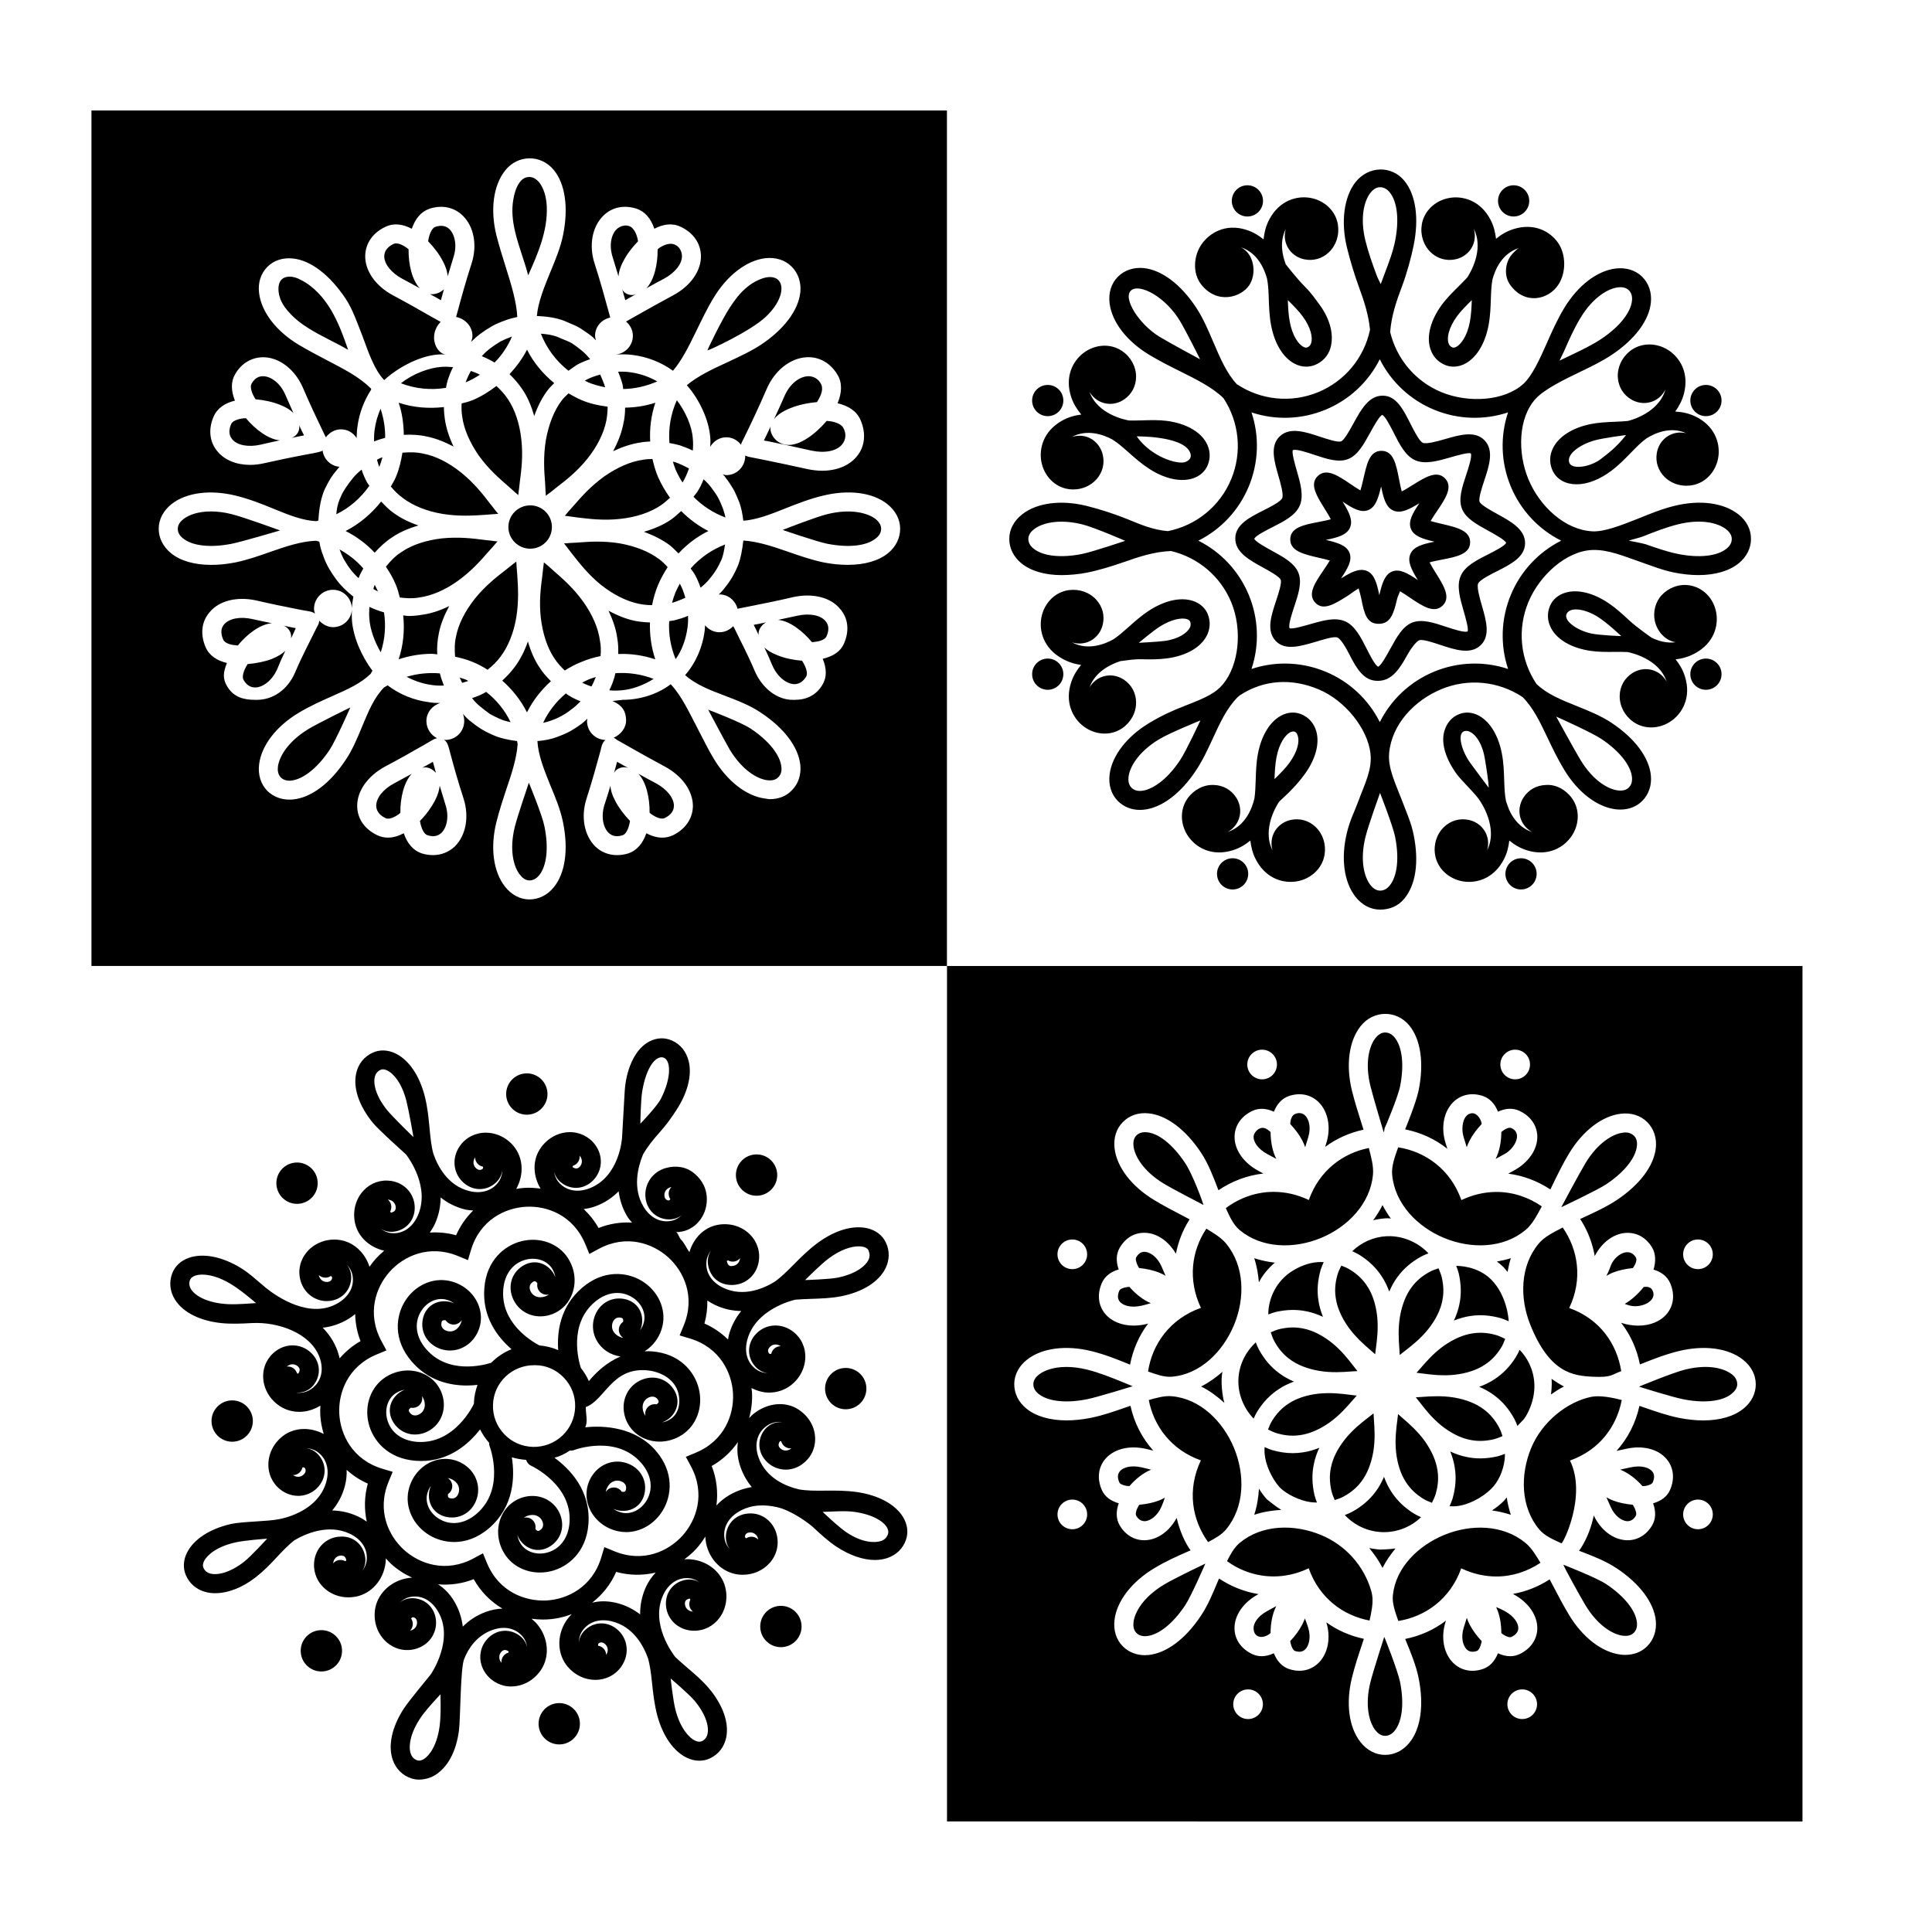
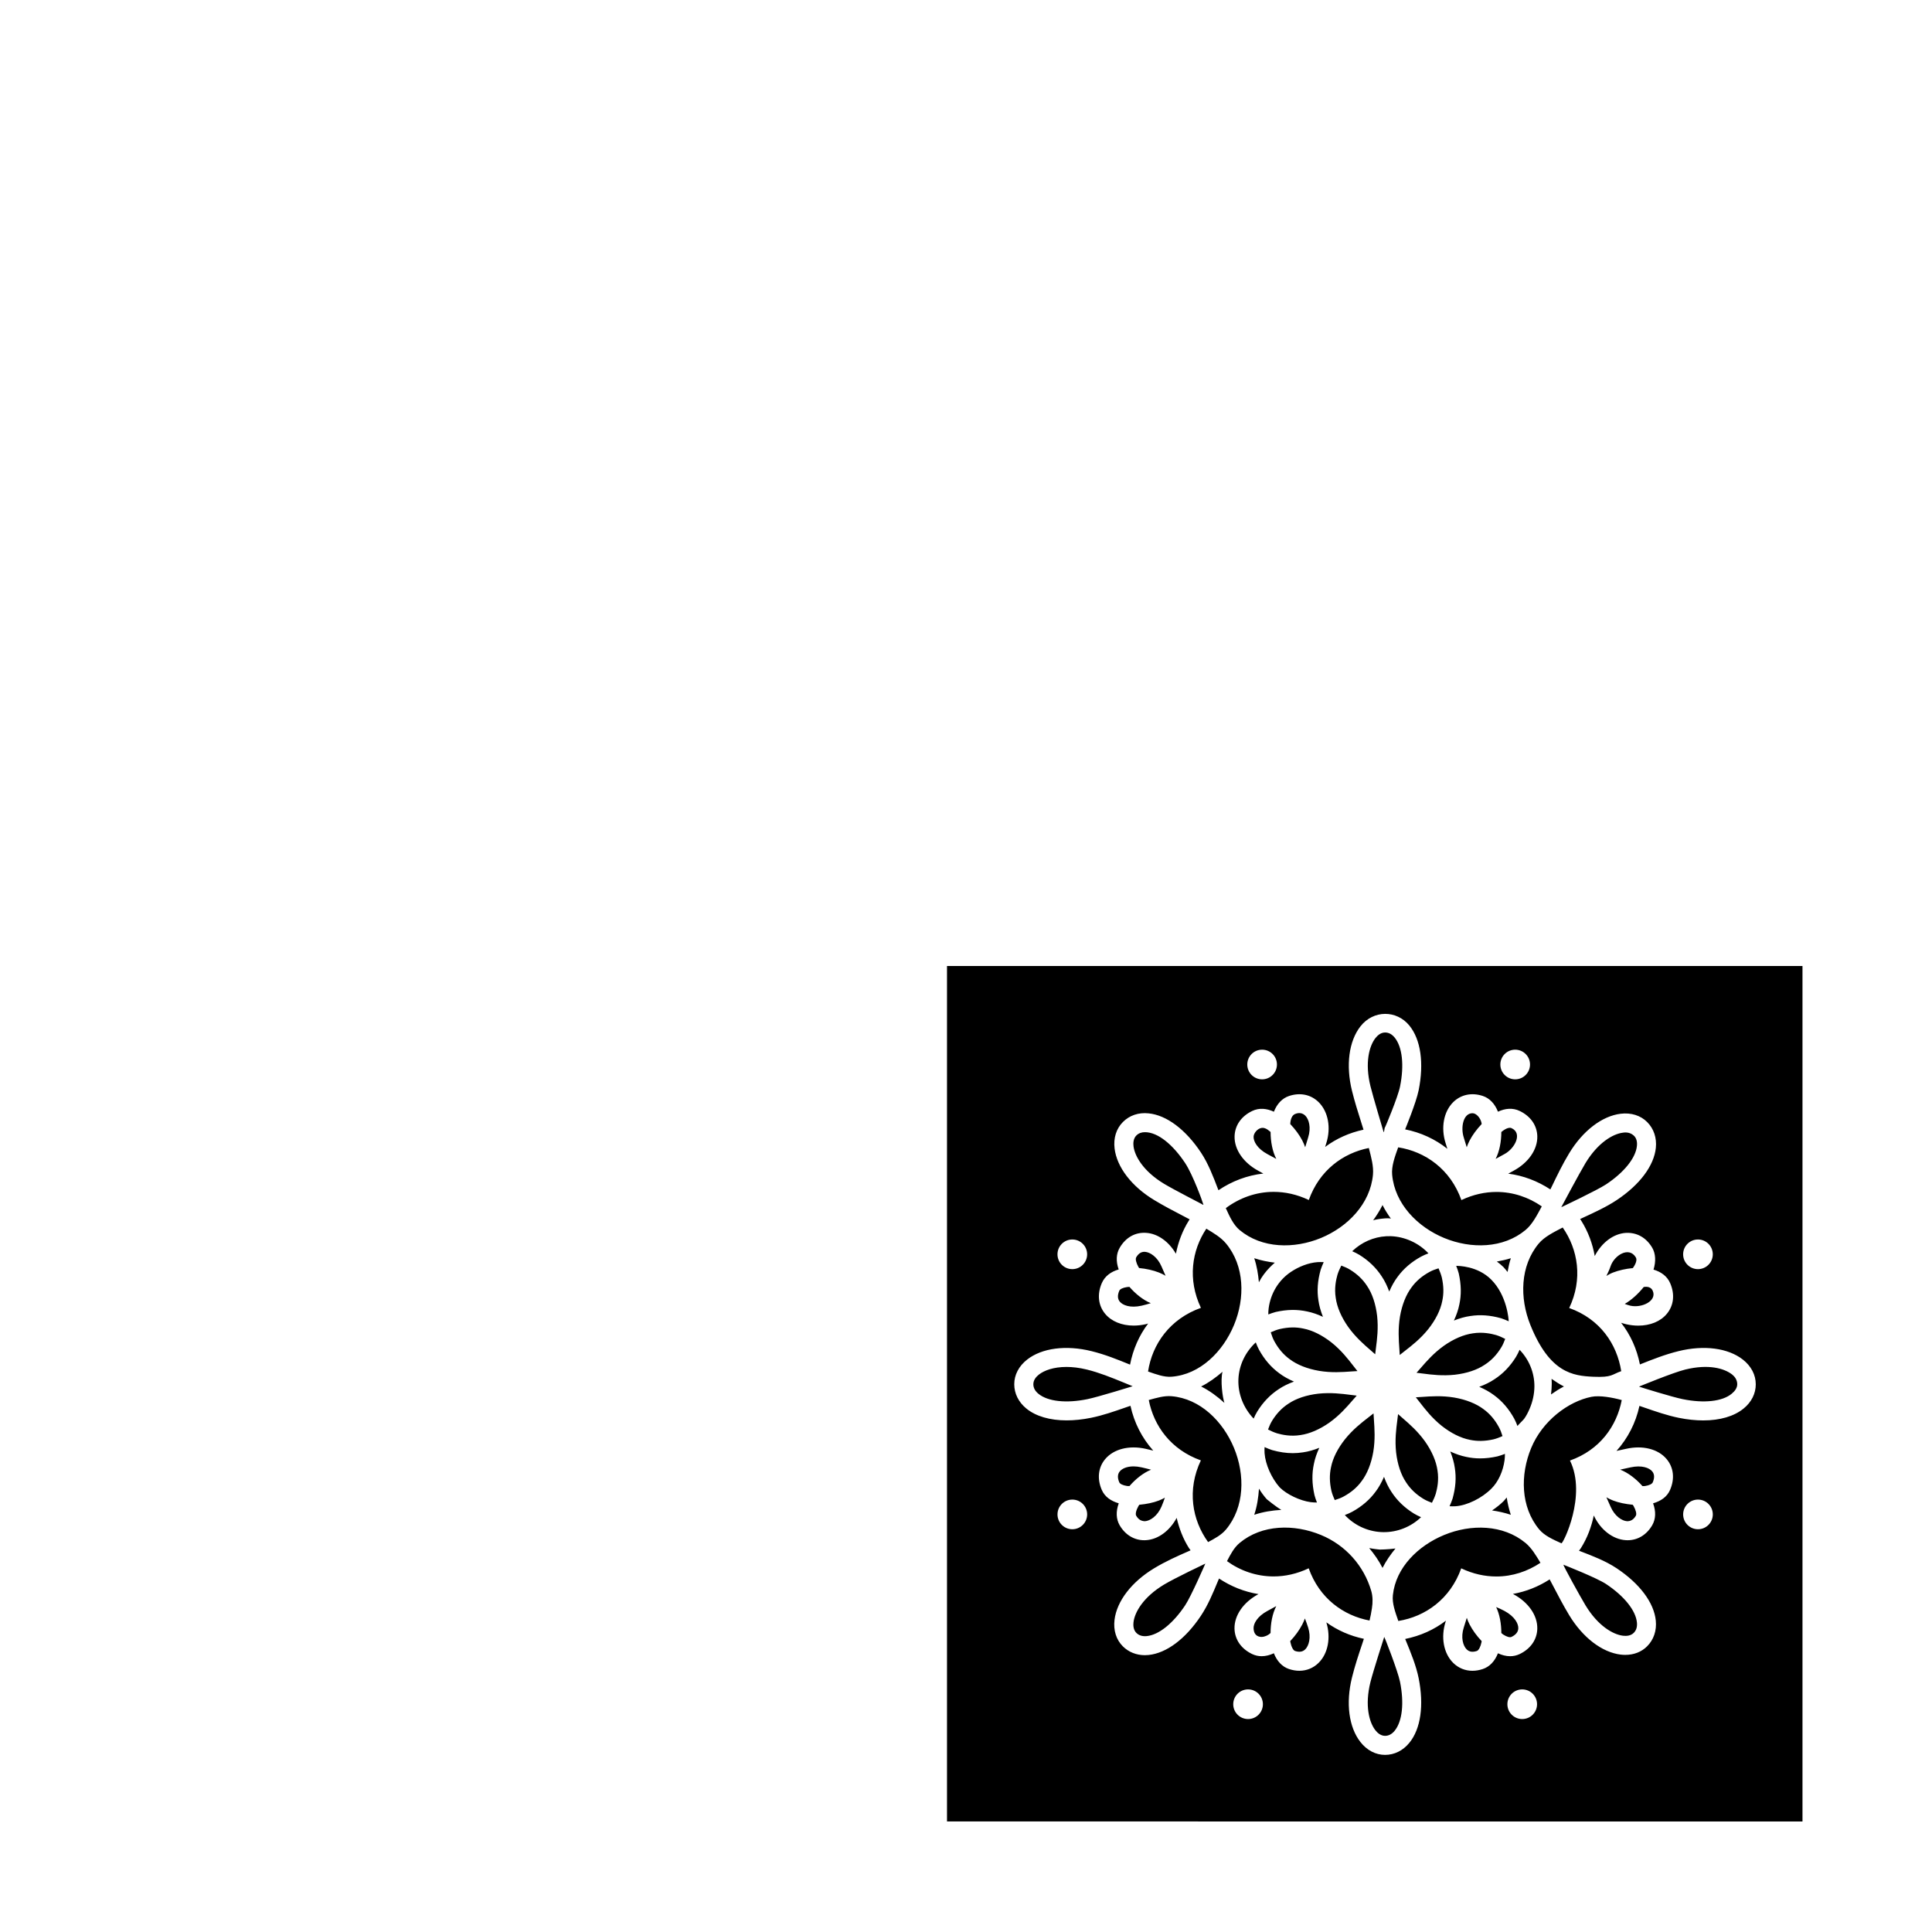
<svg xmlns="http://www.w3.org/2000/svg" fill="#000000" width="800px" height="800px" version="1.1" viewBox="144 144 512 512">
  <g>
-     <path d="m604.68 280.3c-3.91-3.066-10.16-3.906-16.918-2.246-3.606 0.887-6.656 2.191-9.828 3.457-4.312 1.715-8.832 3.465-11.922 3.301-7.309-0.387-13.996-6.629-16.977-13.828-2.918-7.031-2.691-16.312 1.961-21.34 2.297-2.484 7.367-4.984 11.586-7.012 2.898-1.391 5.894-2.836 8.523-4.578 6.133-4.074 9.922-9.133 10.395-13.879 0.266-2.644-0.543-5.062-2.289-6.812-1.758-1.762-4.293-2.527-7.031-2.207-4.938 0.598-10.035 4.516-13.637 10.465-1.895 3.133-3.305 6.344-4.676 9.445-1.77 4.027-3.859 8.559-6.117 10.629-5.027 4.613-14.586 5.199-21.781 2.227-6.852-2.84-11.828-8.75-13.559-15.914 0.316-4.328 1.672-8.273 3.168-12.219 1.184-3.125 2.414-7.57 3.059-10.793 1.457-7.211 0.559-13.383-2.465-17.078-3.375-4.125-9.527-4-12.965 0.379-3.066 3.914-3.906 10.602-2.242 17.352 0.836 3.41 1.984 7.168 3.09 10.203 1.375 3.762 2.629 7.477 3.012 11.547-1.582 7.441-6.664 13.602-13.719 16.523-7.129 2.941-15.168 2.152-21.578-2.106-2.641-2.801-4.453-6.984-6.188-11.062-1.367-3.199-2.769-6.508-4.637-9.316-4.07-6.133-9.125-9.922-13.875-10.395-2.656-0.246-5.066 0.551-6.812 2.293-1.758 1.758-2.539 4.258-2.207 7.031 0.598 4.938 4.516 10.035 10.465 13.637 2.801 1.691 5.598 3.09 8.309 4.438 4.379 2.176 8.5 4.246 11.41 7.07 4.195 6.394 4.977 14.391 2.047 21.469-2.953 7.133-9.219 12.258-16.777 13.777-4.012-0.352-7.094-1.691-10.707-3.168-3.176-1.293-7.215-2.629-10.871-3.531-6.762-1.652-13.129-0.828-17.043 2.246-2.207 1.723-3.414 4.039-3.414 6.523 0 2.465 1.137 4.75 3.195 6.438 2.535 2.07 6.273 3.144 10.695 3.144 2.023 0 4.586-0.227 6.848-0.684 3.094-0.625 6.543-1.699 9.516-2.731 4.168-1.457 8.055-2.781 12.605-2.973 7.184 1.719 13.109 6.695 15.957 13.566 2.984 7.199 2.121 16.59-2.227 21.785-1.848 2.207-4.238 3.441-10.027 5.664-3.129 1.199-6.281 2.629-9.512 4.586-5.953 3.602-9.863 8.699-10.465 13.637-0.332 2.777 0.449 5.273 2.207 7.031 1.527 1.531 3.57 2.344 5.836 2.344 0.316 0 0.645-0.016 0.969-0.051 4.75-0.473 9.809-4.262 13.879-10.395 1.789-2.699 3.164-5.672 4.488-8.543 1.91-4.137 3.707-8.051 6.602-10.938l0.57-0.469c6.379-4.152 13.695-4.516 20.75-1.594 7.199 2.984 13.078 10.543 13.828 16.977 0.504 4.332-1.492 8.016-3.129 12.496-1.109 3.031-2.254 5.066-3.09 8.48-1.664 6.758-0.828 13.125 2.242 17.043 1.727 2.203 4.047 3.414 6.531 3.414 2.465 0 4.75-0.863 6.434-2.918 3.027-3.699 3.918-9.68 2.465-16.887-0.648-3.223-1.875-5.898-3.059-9.027-1.699-4.481-3.797-8.566-3.445-12.602 0.672-7.613 6.629-13.996 13.828-16.977 7.113-2.953 15.141-2.156 21.543 2.086 2.812 2.82 4.57 6.504 6.602 10.77 1.305 2.734 2.644 5.562 4.43 8.504 3.602 5.953 8.699 9.863 13.637 10.465 0.418 0.051 0.836 0.074 1.246 0.074 2.273 0 4.297-0.785 5.785-2.277 1.742-1.742 2.555-4.156 2.293-6.805-0.48-4.75-4.266-9.809-10.395-13.887-2.867-1.906-6.121-3.211-9.266-4.469-4.082-1.637-7.93-3.195-10.664-5.863-4.301-6.43-5.109-14.508-2.144-21.664 2.984-7.199 10.141-13.582 16.977-13.828 4.156-0.152 8.289 1.629 12.883 3.223 3.008 1.043 5.648 2.121 8.727 2.746 2.266 0.457 4.445 0.684 6.469 0.684 4.418 0 8.188-1.074 10.715-3.144 2.062-1.688 3.231-3.977 3.231-6.438 0.008-2.481-1.141-4.801-3.348-6.523zm-46.199-43.207c1.305-2.961 2.644-6.016 4.375-8.871 3.305-5.461 7.297-7.75 9.934-8.07 0.195-0.023 0.414-0.039 0.641-0.039 0.746 0 1.594 0.172 2.223 0.801 0.676 0.676 0.953 1.598 0.84 2.746-0.316 3.195-3.375 6.996-8.168 10.184-2.344 1.559-5.055 2.863-7.926 4.242-0.797 0.383-3.113 1.484-3.113 1.484 0.277-0.625 0.914-1.836 1.195-2.477zm-107.16-3.82c-5.461-3.305-9.992-10.414-7.488-12.375 2.293-1.793 9.062 1.824 12.844 8.121 1.496 2.492 4.984 9.367 5.352 10.195 0 0-8.082-4.356-10.707-5.941zm5.438 112.14c-3.742 5.644-7.707 7.914-10.176 8.16-1.203 0.133-2.074-0.172-2.746-0.84-0.816-0.816-0.867-2.004-0.762-2.863 0.316-2.637 2.609-6.625 8.07-9.934 2.906-1.762 10.973-5.012 10.973-5.012s-3.777 8.105-5.359 10.488zm56.945 20.289c1.145 5.644 0.609 10.488-1.422 12.973-0.734 0.898-1.582 1.352-2.539 1.352-1.152 0-2.031-0.805-2.562-1.484-1.637-2.09-2.84-6.535-1.32-12.73 0.77-3.144 3.863-11.68 3.863-11.68 0-0.004 3.418 8.758 3.981 11.57zm54.617-25.914c4.793 3.184 7.848 6.992 8.168 10.184 0.109 1.148-0.168 2.066-0.84 2.742-0.82 0.82-2.016 0.867-2.863 0.762-2.637-0.316-6.625-2.609-9.934-8.07-1.648-2.727-6.434-11.492-6.434-11.492 0.754 0.316 9.465 4.254 11.902 5.875zm-61.141-144.69c0.527-0.68 1.406-1.484 2.562-1.484 0.953 0 1.805 0.453 2.539 1.352 2.031 2.484 2.562 7.332 1.422 12.969-0.562 2.816-1.668 5.715-2.836 8.785-0.324 0.852-0.645 1.715-0.961 2.578 0 0-0.871-1.758-1.113-2.422-1.062-2.902-2.16-5.906-2.934-9.047-1.523-6.199-0.316-10.641 1.32-12.73zm-76.332 95.688c-5.648 1.152-10.488 0.613-12.973-1.422-0.898-0.734-1.352-1.582-1.352-2.539 0-1.152 0.805-2.031 1.48-2.559 1.414-1.113 3.91-2.019 7.297-2.019 1.617 0 3.441 0.207 5.441 0.699 3.293 0.812 11.441 4.379 11.441 4.379s-8.582 2.906-11.336 3.461zm113.53 10.875c-2.625 6.344-2.828 13.289-0.719 19.625-6.324-2.109-13.273-1.914-19.617 0.715s-11.391 7.402-14.379 13.367c-2.988-5.969-8.035-10.742-14.379-13.367-3.477-1.441-7.133-2.152-10.777-2.152-3.004 0-5.984 0.484-8.848 1.438 2.109-6.332 1.914-13.281-0.715-19.625s-7.402-11.391-13.367-14.379c5.969-2.988 10.742-8.035 13.367-14.379s2.828-13.289 0.715-19.617c6.324 2.109 13.281 1.91 19.617-0.715 6.348-2.625 11.395-7.402 14.379-13.367 2.988 5.969 8.035 10.742 14.379 13.367 6.332 2.625 13.281 2.82 19.613 0.715-2.106 6.328-1.91 13.273 0.719 19.617 2.629 6.344 7.402 11.391 13.367 14.379-5.953 2.992-10.727 8.039-13.355 14.379zm57.211-12.293c-2.481 2.035-7.324 2.574-12.969 1.422-2.75-0.555-5.562-1.531-8.543-2.57-0.715-0.246-4.449-0.934-4.449-0.934 0.66-0.258 3.023-0.832 3.691-1.094 3.019-1.199 6.141-2.438 9.406-3.25 6.195-1.531 10.641-0.324 12.727 1.324 0.68 0.523 1.484 1.402 1.484 2.559 0 0.961-0.453 1.816-1.348 2.543zm-60.809-9.156c-1.617-0.887-4.328-2.379-4.672-3.238-0.336-0.867 0.637-3.797 1.215-5.551 1.316-3.961 2.672-8.055 0.086-10.742-2.519-2.609-6.57-1.441-10.473-0.312-1.949 0.559-4.891 1.387-5.856 0.988-0.957-0.418-2.344-3.184-3.258-4.992-1.84-3.644-3.734-7.504-7.352-7.504h-0.102c-3.672 0-5.727 3.785-7.719 7.406-0.891 1.617-2.379 4.363-3.238 4.699-0.867 0.344-3.793-0.637-5.547-1.215-3.965-1.316-8.062-2.672-10.746-0.086-2.609 2.508-1.441 6.566-0.312 10.48 0.559 1.953 1.41 4.902 0.996 5.856-0.418 0.957-3.16 2.344-4.973 3.254-3.641 1.832-7.402 3.734-7.465 7.352-0.07 3.734 3.715 5.805 7.375 7.812 1.617 0.891 4.328 2.367 4.664 3.231 0.336 0.863-0.637 3.773-1.215 5.527-1.316 3.961-2.672 8.016-0.086 10.707 2.508 2.609 6.559 1.355 10.473 0.23 1.949-0.559 4.871-1.566 5.863-1.16 0.953 0.418 2.336 2.836 3.254 4.656 1.852 3.633 3.75 6.82 7.363 6.82h0.102c3.672 0 5.727-3.109 7.719-6.734 0.887-1.617 2.371-3.684 3.234-4.019 0.863-0.348 3.793 0.629 5.547 1.215 3.961 1.309 8.062 2.676 10.75 0.082 2.609-2.508 1.438-6.559 0.309-10.469-0.559-1.953-1.41-4.902-0.996-5.859 0.418-0.957 3.16-2.344 4.973-3.258 3.641-1.832 7.402-3.734 7.465-7.356 0.062-3.738-3.719-5.816-7.379-7.82zm-2.363 10.676c-3.039 1.531-6.184 3.113-7.32 5.738v0.004c-1.145 2.621-0.168 5.996 0.777 9.266 0.48 1.664 1.367 4.746 1.062 5.43-0.777 0.418-3.977-0.648-5.699-1.215-3.285-1.094-6.398-2.121-8.969-1.129-2.559 1.004-4.137 3.883-5.809 6.926-0.871 1.594-2.492 4.551-3.238 4.769-0.789-0.297-2.238-3.164-3.023-4.711-1.531-3.039-3.117-6.176-5.738-7.316-0.848-0.367-1.773-0.523-2.75-0.523-2.047 0-4.309 0.656-6.523 1.293-1.652 0.473-4.75 1.379-5.426 1.062-0.418-0.766 0.645-3.969 1.215-5.691 1.098-3.293 2.133-6.41 1.125-8.969-1.004-2.559-3.883-4.141-6.926-5.812-1.594-0.871-4.551-2.492-4.769-3.234 0.297-0.797 3.168-2.242 4.711-3.027 3.039-1.531 6.184-3.113 7.32-5.742 1.145-2.621 0.168-5.996-0.77-9.266-0.484-1.656-1.371-4.75-1.062-5.43 0.777-0.441 3.969 0.645 5.688 1.215 3.293 1.094 6.402 2.141 8.973 1.125 2.559-1.004 4.141-3.883 5.812-6.926 0.871-1.586 2.492-4.543 3.234-4.766 0.789 0.297 2.242 3.164 3.023 4.707 1.535 3.039 3.117 6.184 5.742 7.32s6 0.172 9.27-0.77c1.664-0.48 4.769-1.375 5.426-1.062 0.418 0.762-0.645 3.965-1.215 5.684-1.094 3.301-2.125 6.418-1.125 8.977 1.004 2.559 3.883 4.141 6.934 5.812 1.586 0.871 4.543 2.492 4.766 3.234-0.301 0.797-3.176 2.246-4.715 3.027zm-12.25-8.035c-0.875-0.203-2.144-0.5-3.043-0.777 0.469-0.816 1.199-1.898 1.703-2.641 2.215-3.273 4.309-6.379 2.117-8.66-2.16-2.238-5.269-0.301-8.543 1.738-0.82 0.52-2.039 1.27-2.918 1.715-0.273-0.941-0.543-2.348-0.734-3.293-0.734-3.805-1.438-7.394-4.539-7.453-3.32-0.105-4.004 3.582-4.902 7.438-0.207 0.875-0.504 2.152-0.781 3.047-0.82-0.469-1.898-1.195-2.641-1.703-3.273-2.215-6.367-4.301-8.66-2.117-2.238 2.156-0.309 5.262 1.742 8.543 0.516 0.828 1.27 2.039 1.707 2.918-0.941 0.277-2.348 0.543-3.293 0.73-3.805 0.734-7.394 1.43-7.453 4.543-0.059 3.164 3.586 4 7.441 4.898 0.875 0.203 2.144 0.484 3.043 0.762-0.469 0.816-1.199 1.867-1.703 2.621-2.215 3.273-4.312 6.312-2.117 8.59 2.16 2.254 5.266 0.191 8.555-1.859 0.82-0.516 2.031-1.496 2.906-1.941 0.277 0.945 0.543 1.891 0.734 2.84 0.73 3.809 1.43 6.527 4.535 6.527h0.074c3.102 0 3.945-2.691 4.832-6.516 0.203-0.875 0.5-1.219 0.781-2.121 0.816 0.469 1.898 1.195 2.641 1.703 3.281 2.211 6.375 4.309 8.656 2.109 2.242-2.156 0.312-5.262-1.738-8.551-0.52-0.82-1.27-2.035-1.715-2.91 0.945-0.273 2.344-0.543 3.293-0.73 3.805-0.734 7.394-1.438 7.453-4.543 0.066-3.168-3.574-4.008-7.434-4.906zm-8.398 7.961c-0.867 1.984 0.309 4.188 1.969 6.898-2.644-1.777-4.797-3.047-6.781-2.262-1.996 0.781-2.699 3.176-3.43 6.273-0.625-3.117-1.27-5.531-3.254-6.398-0.457-0.203-0.938-0.297-1.422-0.297-1.613 0-3.394 0.984-5.473 2.262 1.773-2.641 3.043-4.785 2.258-6.785-0.781-1.988-3.176-2.695-6.273-3.426 3.125-0.625 5.535-1.27 6.398-3.254 0.867-1.984-0.301-4.188-1.965-6.898 2.641 1.777 4.797 3.039 6.777 2.262 1.996-0.785 2.699-3.18 3.438-6.273 0.621 3.117 1.27 5.531 3.25 6.394 1.977 0.852 4.188-0.301 6.898-1.965-1.77 2.637-3.043 4.785-2.258 6.785 0.781 1.988 3.176 2.695 6.266 3.426-3.129 0.629-5.539 1.273-6.398 3.258zm27.359-89.438c2.281 0 4.137-1.848 4.137-4.137 0-2.281-1.855-4.137-4.137-4.137s-4.137 1.848-4.137 4.137c0.008 2.289 1.855 4.137 4.137 4.137zm-70.551 0c2.281 0 4.137-1.848 4.137-4.137 0-2.281-1.848-4.137-4.137-4.137-2.281 0-4.137 1.848-4.137 4.137 0.004 2.289 1.852 4.137 4.137 4.137zm72.512 170.07c-2.281 0-4.137 1.848-4.137 4.137 0 2.281 1.848 4.137 4.137 4.137 2.281 0 4.137-1.855 4.137-4.137s-1.852-4.137-4.137-4.137zm-76.434 0c-2.281 0-4.137 1.848-4.137 4.137 0 2.281 1.848 4.137 4.137 4.137 2.281 0 4.137-1.855 4.137-4.137s-1.848-4.137-4.137-4.137zm-48.996-117.16c2.281 0 4.137-1.848 4.137-4.137 0-2.281-1.848-4.137-4.137-4.137-2.281 0-4.137 1.848-4.137 4.137 0.008 2.289 1.855 4.137 4.137 4.137zm174.43 0c2.281 0 4.137-1.848 4.137-4.137 0-2.281-1.848-4.137-4.137-4.137-2.281 0-4.137 1.848-4.137 4.137 0.004 2.289 1.855 4.137 4.137 4.137zm-174.43 64.242c-2.281 0-4.137 1.848-4.137 4.137 0 2.281 1.855 4.137 4.137 4.137s4.137-1.848 4.137-4.137c0-2.281-1.848-4.137-4.137-4.137zm174.43 0c-2.281 0-4.137 1.848-4.137 4.137 0 2.281 1.848 4.137 4.137 4.137 2.281 0 4.137-1.848 4.137-4.137 0-2.281-1.852-4.137-4.137-4.137zm-20.133-81.484c-2.203 1.75-3.402 4.387-3.211 7.062 0.172 2.438 1.477 4.543 3.578 5.773 2.731 1.586 6.039 1.098 8.07-1.215 0.406-0.465 0.734-0.961 0.973-1.484-1.688 6.184-9.07 8.168-9.977 8.383-1.09 0.098-2.215 0.16-3.379 0.211-2.176 0.09-4.422 0.188-6.555 0.629-4.816 0.996-8.434 3.332-9.922 6.402-0.969 1.988-0.969 4.141-0.004 6.082 0.816 1.629 2.328 2.781 4.262 3.234 0.645 0.152 1.32 0.227 2.016 0.227 2.863 0 6.125-1.254 9.227-3.594 2.004-1.512 3.633-3.188 5.203-4.805 1.445-1.484 2.75-2.812 4.106-3.773 2.223-1.391 6.348-3.258 10.559-1.359-0.551-0.141-1.137-0.188-1.75-0.195-3.066 0.098-5.566 2.332-6.082 5.445-0.398 2.394 0.387 4.734 2.16 6.43 1.512 1.445 3.547 2.231 5.672 2.231 0.598-0.004 1.211-0.066 1.812-0.191 3.562-0.75 6.254-3.875 6.707-7.766 0.398-3.457-1.039-8.016-6.258-10.465-1.797-0.84-3.535-1.145-5.215-1.238 0.977-1.359 1.832-2.887 2.316-4.75 1.441-5.582-1.16-9.598-4.082-11.492-3.266-2.129-7.391-2.039-10.227 0.219zm-7.617 28.527c-2.785 2.191-7.648 2.957-8.43 1.129-0.887-2.074 2.324-4.742 6.648-5.984 2.231-0.641 8.344-1.422 8.359-1.422-2.609 3.371-5.051 5.074-6.578 6.277zm-38.648-52.848c3.082-0.656 5.203-3.254 5.152-6.324-0.012-0.625-0.105-1.215-0.281-1.77 2.91 5.707-1.215 12.137-1.738 12.918-0.742 0.805-1.531 1.605-2.363 2.43-1.551 1.535-3.148 3.117-4.43 4.883-2.887 3.977-3.996 8.133-3.031 11.41 0.621 2.117 2.07 3.715 4.082 4.5 0.691 0.266 1.402 0.398 2.133 0.398 1.074 0 2.168-0.293 3.203-0.867 2.953-1.633 5.152-5.301 6.055-10.055 0.469-2.465 0.543-4.797 0.621-7.047 0.059-1.926 0.141-3.656 0.438-5.195 0.664-2.457 2.43-6.797 6.969-8.266-0.508 0.266-0.988 0.82-1.43 1.25-2.207 2.137-2.68 5.984-0.836 8.539 3.848 5.332 10.148 4.016 12.836-0.215 1.953-3.074 2.023-7.91-0.258-11.09-2.023-2.832-6.144-5.234-11.668-3.527-1.895 0.586-3.387 1.527-4.684 2.59-0.191-1.668-0.586-3.375-1.48-5.09-2.695-5.109-7.34-6.324-10.75-5.762-3.871 0.629-6.852 3.465-7.438 7.055-0.453 2.777 0.438 5.535 2.383 7.387 1.77 1.68 4.148 2.348 6.516 1.848zm3.836 16.586c-0.719 3.809-2.363 5.93-3.551 6.59-0.629 0.332-0.953 0.215-1.059 0.176-0.551-0.215-0.898-0.605-1.078-1.223-0.395-1.344-0.004-3.891 2.273-7.027 1.043-1.43 2.43-2.805 3.894-4.262 0.012-0.012 0.023-0.02 0.035-0.031-0.062 1.906-0.16 3.863-0.516 5.777zm-58.422-9.789c1.719-2.648 1.367-6.828-0.84-8.957-0.441-0.43-0.926-0.766-1.438-1.031 4.449 1.441 6.246 5.758 6.941 8.277 0.328 1.582 0.402 3.375 0.473 5.379 0.074 2.258 0.152 4.59 0.621 7.055 0.902 4.758 3.102 8.422 6.055 10.055 1.031 0.574 2.125 0.867 3.199 0.867 0.73 0 1.562-0.133 2.246-0.398 2.012-0.777 3.582-2.379 4.207-4.5 0.957-3.269 0.098-7.43-2.797-11.41-1.281-1.762-2.402-3.344-3.949-4.883-2.117-2.09-5.082-5.93-5.082-5.93-0.977-2.555-1.668-6.07 0.02-9.391-0.172 0.543-0.266 1.129-0.277 1.742-0.051 3.062 2.07 5.668 5.148 6.324 2.379 0.5 4.758-0.168 6.531-1.859 1.945-1.848 2.836-4.609 2.383-7.387-0.578-3.594-3.57-6.422-7.438-7.055-3.414-0.559-8.055 0.656-10.746 5.762-0.934 1.77-1.324 3.531-1.508 5.254-1.301-1.047-2.785-1.98-4.672-2.559-5.516-1.703-9.637 0.91-11.668 3.742-2.281 3.184-2.473 7.789-0.258 10.676 4.266 5.551 10.719 3.504 12.848 0.227zm16.387 15.332c-0.18 0.621-0.523 1.008-1.078 1.223-0.105 0.039-0.434 0.156-1.059-0.176-1.184-0.66-2.828-2.781-3.547-6.59-0.363-1.914-0.453-3.871-0.52-5.773 0.012 0.012 0.02 0.02 0.031 0.031 1.465 1.457 2.852 2.832 3.894 4.262 2.285 3.133 2.672 5.68 2.277 7.023zm-60.934 19.008c-1.668 0.215-3.375 0.648-5.106 1.621-5.027 2.828-6.125 7.477-5.477 10.898 0.734 3.848 3.652 6.758 7.25 7.246 0.398 0.055 0.797 0.086 1.188 0.086 2.363 0 4.59-0.953 6.137-2.66 1.637-1.82 2.254-4.219 1.684-6.574-0.742-3.062-3.422-5.18-6.457-4.984-0.625 0.031-1.215 0.141-1.762 0.332 4.082-2.227 8.414-0.605 10.73 0.621 1.395 0.855 2.777 2.055 4.297 3.41 1.688 1.5 3.438 3.047 5.543 4.41 2.988 1.93 6.031 2.938 8.715 2.938 0.969 0 1.891-0.125 2.742-0.398 1.895-0.594 3.32-1.848 4.016-3.535 0.816-1.996 0.66-4.144-0.441-6.055-1.707-2.953-5.488-5.019-10.363-5.668-2.172-0.281-4.414-0.211-6.594-0.145-1.184 0.035-2.324 0.055-3.422 0.039-1.031-0.172-8.383-1.594-10.516-7.617 0.277 0.5 0.637 0.969 1.066 1.395 2.203 2.156 5.551 2.414 8.137 0.625 2.004-1.371 3.152-3.566 3.148-6.016-0.004-2.68-1.391-5.231-3.707-6.812-3.008-2.051-7.117-1.832-10.242 0.527-2.766 2.106-5.066 6.297-3.219 11.758 0.617 1.816 1.578 3.269 2.652 4.559zm28.695 9.777c0.973 1.82-0.543 2.609-1.219 2.832-2.016 0.648-8.891-1.309-12.801-6.82 0.008-0.008 11.789-0.176 14.02 3.988zm128.8 55.098c1.641-0.176 3.352-0.637 5.066-1.551 5.094-2.707 6.293-7.297 5.719-10.727-0.645-3.863-3.492-6.762-7.09-7.332-2.805-0.449-5.535 0.637-7.371 2.578-1.684 1.785-2.352 4.488-1.832 6.867 0.605 2.793 2.832 5.234 5.523 5.629-2.371 0.336-4.625-0.348-6.394-1.211 0 0-3.82-2.637-5.953-4.613-1.652-1.535-3.359-3.125-5.438-4.527-4-2.711-8.156-3.742-11.395-2.793-1.91 0.551-3.359 1.777-4.098 3.449-0.863 1.98-0.75 4.125 0.312 6.066 1.641 2.992 5.371 5.141 10.23 5.894 2.152 0.332 4.383 0.316 6.578 0.297 1.176-0.012 2.312-0.004 3.41 0.039 0.992 0.191 8.387 1.812 10.367 7.875-0.266-0.516-0.613-0.996-1.055-1.445-2.133-2.195-5.473-2.527-8.117-0.801-2.031 1.328-3.231 3.492-3.281 5.941-0.055 2.684 1.273 5.266 3.562 6.898 1.406 1.008 3.078 1.512 4.785 1.512 1.875 0 3.793-0.605 5.457-1.809 2.82-2.035 5.215-6.184 3.492-11.684-0.562-1.812-1.465-3.266-2.481-4.555zm-14.398-6.16s-5.769-0.195-8.062-0.711c-3.789-0.852-7.465-3.477-6.344-5.336 1.031-1.703 4.711-1.199 8.121 0.906 2.531 1.566 6.285 5.141 6.285 5.141zm-19.973 39.457c-2.445 0.059-4.609 1.266-5.93 3.305-1.715 2.644-1.367 5.984 0.84 8.117 0.449 0.43 0.941 0.777 1.457 1.043-3.211-1.031-5.055-3.578-6.098-5.859 0 0-0.676-1.742-0.836-2.309-0.348-1.605-0.418-3.449-0.488-5.508-0.074-2.258-0.137-4.594-0.605-7.059-0.902-4.75-3.074-8.418-6.027-10.055-1.738-0.961-3.566-1.129-5.262-0.469-2.012 0.777-3.34 2.379-3.965 4.5-0.957 3.269 0.387 7.43 3.281 11.418 1.281 1.762 5.269 5.5 6.203 7.152 0.039 0.074 4.926 7.019 1.832 13.062 0.176-0.551 0.277-1.145 0.289-1.758 0.047-3.066-2.07-5.668-5.152-6.328-2.394-0.5-4.75 0.176-6.523 1.859-1.945 1.855-2.836 4.613-2.387 7.387 0.586 3.594 3.578 6.43 7.441 7.059 0.5 0.082 1.02 0.121 1.562 0.121 3.176 0 6.887-1.523 9.184-5.883 0.898-1.707 1.289-3.406 1.48-5.074 1.305 1.062 2.797 2.004 4.684 2.59 1.27 0.395 2.469 0.562 3.582 0.562 3.723 0 6.535-1.93 8.09-4.106 2.281-3.18 2.387-7.301 0.258-10.246-1.645-2.281-4.289-3.731-6.91-3.523zm-20.047-5.844c-2.277-3.141-3.496-7.656-1.691-8.379 1.758-0.699 4.613 1.848 5.512 7.008 0.332 1.918 1.004 6.039 1.066 7.941-0.012-0.008-3.848-5.137-4.887-6.57zm-47.523 15.094c-3.082 0.66-5.199 3.254-5.148 6.324 0.012 0.625 0.105 1.215 0.281 1.773-2.934-5.734 1.246-12.195 1.742-12.934 0.832-0.801 1.734-1.602 2.559-2.418 1.547-1.531 2.949-3.113 4.227-4.875 2.891-3.984 3.996-8.141 3.039-11.418-0.625-2.121-2.07-3.719-4.086-4.5-1.699-0.656-3.582-0.492-5.316 0.469-2.953 1.637-5.144 5.305-6.047 10.055-0.469 2.465-0.52 4.801-0.594 7.059-0.059 1.715-0.117 3.258-0.316 4.672-0.516 2.289-2.18 7.406-7.164 9.004 0.52-0.266 1.008-0.613 1.457-1.043 2.207-2.133 2.555-5.473 0.84-8.117-1.32-2.039-3.481-3.25-5.93-3.305-2.629-0.133-5.266 1.246-6.914 3.523-2.133 2.949-2.023 7.07 0.258 10.246 1.562 2.18 4.367 4.106 8.09 4.106 1.113 0 2.312-0.172 3.582-0.562 1.895-0.586 3.387-1.527 4.684-2.59 0.191 1.668 0.586 3.371 1.48 5.074 2.297 4.363 6.012 5.883 9.184 5.883 0.539 0 1.062-0.047 1.562-0.121 3.863-0.629 6.852-3.465 7.441-7.059 0.453-2.769-0.441-5.531-2.387-7.387-1.773-1.68-4.133-2.356-6.523-1.859zm-3.828-16.586c0.719-3.805 2.367-5.926 3.551-6.586 0.332-0.188 0.871-0.336 1.199-0.227 0.562 0.188 0.746 0.648 0.926 1.27 0.398 1.34 0.004 3.891-2.273 7.031-1.039 1.43-2.422 2.801-3.891 4.254-0.016 0.016-0.023 0.023-0.035 0.035 0.066-1.902 0.16-3.863 0.523-5.777zm-37.207-14.5c0.004-2.449-1.145-4.641-3.144-6.012-2.606-1.793-5.949-1.531-8.137 0.621-0.438 0.43-0.797 0.898-1.074 1.395 1.473-4.152 5.492-6.109 8.176-6.992 1.773-0.227 3.727-0.562 5.769-0.5 2.18 0.07 4.43 0.051 6.586-0.23 4.883-0.648 8.656-2.715 10.363-5.668 1.109-1.91 1.266-4.062 0.449-6.062-0.695-1.684-2.121-2.938-4.012-3.527-3.231-1.02-7.402-0.074-11.457 2.543-2.109 1.359-3.859 2.926-5.543 4.43-1.379 1.223-2.641 2.328-3.906 3.18-2.176 1.238-6.766 3.195-11.113 0.828 0.539 0.188 1.125 0.301 1.738 0.324 3.094 0.16 5.727-1.918 6.465-4.984 0.57-2.359-0.047-4.75-1.684-6.574-1.797-1.996-4.527-2.949-7.324-2.578-3.606 0.488-6.519 3.406-7.25 7.25-0.648 3.414 0.449 8.07 5.477 10.887 1.703 0.957 3.406 1.465 5.047 1.688-1.047 1.273-1.988 2.707-2.594 4.492-1.848 5.465 0.453 9.664 3.223 11.766 1.691 1.285 3.672 1.934 5.613 1.934 1.637 0 3.25-0.465 4.621-1.402 2.32-1.574 3.711-4.125 3.711-6.805zm6.16-20.07c3.254-2.09 6.012-2.469 7.305-2.055 0.68 0.211 0.816 0.586 0.855 0.684 0.227 0.551 0.18 1.164-0.141 1.719-0.699 1.211-2.82 2.875-6.66 3.387-1.758 0.238-6.816 0.492-6.816 0.492s3.82-3.168 5.457-4.227z" />
-     <path d="m289.09 433.93c0 3.023-2.453 5.477-5.477 5.477-3.023 0-5.477-2.453-5.477-5.477 0-3.023 2.453-5.477 5.477-5.477 3.027 0 5.477 2.457 5.477 5.477zm35.605 90.359c-1.812 1.16-3.871 1.758-5.898 1.758-1.355 0-2.699-0.266-3.961-0.801-2.836-1.203-4.812-3.613-5.41-6.609-0.77-3.844 1.133-7.535 4.644-8.988 3.231-1.309 6.578-0.309 8.445 2.508 1.496 2.254 1.336 4.922-0.371 6.953-0.719 0.863-1.703 1.492-2.644 1.832 0.805-0.121 1.473-0.422 2.207-0.898 2.086-1.34 2.746-4.102 2.047-6.883-0.871-3.461-4.394-5.715-8.496-6.031-9.16-0.66-10.984 7.922-16.02 9.758v0.035c0 1.977 0.598 3.719-0.141 5.332 5.023-0.57 13.383-0.004 18.73 6.238 4.891 5.715 4.16 11.875 1.848 15.742-2.176 3.633-5.91 5.789-9.75 5.789-0.727 0-1.445-0.082-2.172-0.238-3.5-0.766-6.359-3.113-7.637-6.281-1.152-2.856-0.852-5.961 0.848-8.504 2.172-3.254 6.144-4.523 9.645-3.059 3.195 1.328 4.887 4.445 4.219 7.754-0.539 2.66-2.523 4.453-5.164 4.684-1.117 0.098-2.203-0.105-3.113-0.527 0.66 0.484 1.438 0.836 2.293 1.023 2.414 0.527 5.039-0.766 6.508-3.223 1.828-3.059 1.324-6.75-1.355-9.879-6.516-7.609-17.402-3.668-17.859-3.492-0.367 0.137-0.746 0.156-1.117 0.121-1.266 0.875-2.621 1.527-4.082 1.918 4.102 2.988 9.684 8.727 8.996 17.59-0.574 7.5-5.457 11.348-9.824 12.445-1.02 0.258-2.039 0.379-3.043 0.379-3.805 0-7.324-1.777-9.305-4.871-1.941-3.027-2.293-6.711-0.953-9.855 1.203-2.836 3.613-4.805 6.609-5.406 3.863-0.75 7.543 1.152 8.988 4.66 1.32 3.199 0.312 6.602-2.508 8.457-2.262 1.496-4.926 1.367-6.953-0.332-0.863-0.727-1.492-1.633-1.832-2.578 0.125 0.805 0.43 1.602 0.898 2.344 1.344 2.086 4.109 3.019 6.883 2.324 3.461-0.871 5.715-3.84 6.031-7.941 0.77-10.039-10.047-15.043-10.16-15.094-0.684-0.312-1.137-0.898-1.344-1.562-1.305-0.102-2.574-0.312-3.777-0.684 0.789 5.012 0.684 13.023-6.074 18.812-3.082 2.641-6.297 3.641-9.215 3.641-2.484 0-4.75-0.73-6.535-1.793-4.316-2.586-6.555-7.371-5.559-11.906 0.77-3.508 3.125-6.367 6.293-7.648 2.852-1.145 5.961-0.84 8.504 0.852 3.258 2.176 4.519 6.141 3.059 9.648-1.336 3.195-4.484 4.871-7.754 4.211-2.66-0.539-4.453-2.523-4.684-5.164-0.098-1.117 0.105-2.207 0.527-3.113-0.484 0.66-0.84 1.438-1.027 2.297-0.527 2.414 0.762 5.031 3.223 6.504 3.062 1.84 6.766 1.324 9.883-1.355 7.602-6.508 3.664-17.402 3.492-17.859-0.121-0.316-0.168-0.648-0.156-0.973-0.988-1.102-1.77-2.297-2.398-3.547-2.926 3.769-8.035 8.375-15.602 8.375-0.484 0-0.973-0.02-1.473-0.059-7.5-0.574-11.348-5.457-12.445-9.824-1.223-4.887 0.578-9.844 4.492-12.348 3.023-1.934 6.695-2.297 9.855-0.953 2.836 1.203 4.805 3.613 5.406 6.609 0.766 3.848-1.148 7.543-4.66 8.988-3.199 1.32-6.606 0.309-8.457-2.508-1.496-2.254-1.367-4.922 0.332-6.953 0.727-0.863 1.633-1.492 2.586-1.832-0.805 0.121-1.605 0.422-2.348 0.898-2.086 1.34-3.023 4.102-2.324 6.883 0.871 3.461 3.84 5.715 7.941 6.031 10.07 0.711 15.012-9.969 15.09-10.148 0-0.09-0.02-0.176-0.02-0.266 0.051-1.656 0.43-3.211 0.945-4.691-0.883 0.098-1.82 0.168-2.816 0.168-4.66 0-10.305-1.32-14.672-6.414-4.891-5.715-4.16-11.875-1.848-15.742 2.59-4.312 7.359-6.543 11.91-5.559 3.5 0.766 6.363 3.113 7.644 6.281 1.152 2.856 0.852 5.961-0.848 8.504-2.172 3.254-6.137 4.508-9.648 3.059-3.195-1.336-4.887-4.449-4.211-7.754 0.539-2.66 2.523-4.453 5.164-4.684 1.145-0.086 2.203 0.105 3.109 0.523-0.66-0.48-1.438-0.832-2.289-1.02-2.453-0.523-5.043 0.762-6.508 3.223-1.828 3.059-1.324 6.758 1.355 9.879 5.758 6.731 14.941 4.418 17.285 3.684 1.527-1.543 3.344-2.785 5.394-3.598-3.754-3.246-7.801-8.566-7.211-16.184 0.574-7.496 5.453-11.34 9.824-12.438 4.871-1.219 9.844 0.578 12.344 4.492 1.941 3.023 2.297 6.699 0.957 9.844-1.199 2.84-3.613 4.816-6.609 5.414-3.856 0.766-7.535-1.148-8.988-4.66-1.32-3.199-0.316-6.602 2.5-8.457 2.281-1.496 4.941-1.367 6.969 0.336 0.863 0.727 1.48 1.633 1.824 2.574-0.121-0.801-0.422-1.602-0.898-2.344-1.336-2.086-4.106-3.008-6.879-2.324-3.461 0.871-5.715 3.84-6.031 7.941-0.676 8.727 7.262 13.578 9.562 14.797 1.762 0.16 3.457 0.562 5.004 1.254-0.359-4.949 0.543-11.566 6.344-16.539 5.715-4.887 11.875-4.168 15.75-1.844 4.316 2.586 6.555 7.371 5.559 11.906-0.641 2.898-2.387 5.289-4.746 6.777 0.621-0.016 1.238-0.031 1.895 0.02 7.5 0.574 11.348 5.457 12.445 9.824 1.227 4.879-0.574 9.84-4.484 12.344zm-35.223-37.242c-0.52 0.117-1.074 0.086-1.598-0.141-1.113-0.488-1.691-1.672-1.461-2.812-0.105-0.176-0.316-0.422-0.559-0.52-0.035-0.012-0.09-0.031-0.16-0.031-0.105 0-0.273 0.039-0.516 0.203-1.129 0.742-0.816 1.879-0.625 2.336 0.402 0.977 1.516 1.984 3.34 1.637 0.645-0.117 1.164-0.367 1.578-0.672zm-24.34 7.805c-1.113 0.449-2.379 0.016-3.023-0.953-0.098-0.023-0.215-0.039-0.344-0.039-0.141 0-0.297 0.02-0.418 0.082-0.086 0.035-0.262 0.109-0.352 0.59-0.273 1.328 0.75 1.91 1.203 2.098 0.984 0.418 2.492 0.336 3.523-1.199 0.367-0.551 0.559-1.098 0.641-1.602-0.273 0.445-0.695 0.812-1.23 1.023zm-12.59 23.434c0.746 1.129 1.879 0.828 2.336 0.629 0.984-0.402 2-1.523 1.637-3.34-0.125-0.645-0.379-1.164-0.68-1.582 0.121 0.52 0.09 1.074-0.137 1.594-0.488 1.117-1.699 1.699-2.812 1.465-0.18 0.105-0.43 0.316-0.523 0.562-0.02 0.086-0.086 0.262 0.18 0.672zm10.113 17.406c0.453 0.277 0.82 0.699 1.031 1.23 0.438 1.129 0.016 2.379-0.953 3.023-0.051 0.195-0.07 0.523 0.039 0.762 0.035 0.086 0.109 0.262 0.59 0.352 1.391 0.316 1.91-0.754 2.098-1.203 0.406-0.984 0.336-2.492-1.199-3.523-0.555-0.375-1.098-0.566-1.605-0.641zm20.168 10.52c0.523-0.109 1.078-0.082 1.594 0.137 1.113 0.484 1.699 1.672 1.465 2.816 0.105 0.176 0.316 0.422 0.562 0.52 0.086 0.023 0.262 0.105 0.672-0.172 1.133-0.746 0.816-1.883 0.629-2.336-0.398-0.984-1.523-1.98-3.34-1.637-0.641 0.121-1.164 0.375-1.582 0.672zm22.934-7.844c1.129-0.438 2.383-0.016 3.023 0.953 0.203 0.055 0.527 0.074 0.762-0.039 0.086-0.035 0.262-0.109 0.352-0.59 0.273-1.328-0.754-1.91-1.211-2.098-0.316-0.133-0.684-0.215-1.074-0.215-0.828 0-1.75 0.367-2.445 1.414-0.367 0.551-0.559 1.098-0.641 1.602 0.273-0.449 0.699-0.816 1.234-1.027zm3.363-44.059c0.051-0.195 0.07-0.523-0.039-0.762-0.035-0.086-0.109-0.262-0.59-0.352-0.152-0.035-0.297-0.047-0.422-0.047-1.027 0-1.508 0.852-1.672 1.25-0.406 0.984-0.336 2.492 1.203 3.523 0.543 0.363 1.094 0.555 1.598 0.641-0.453-0.277-0.82-0.699-1.031-1.23-0.438-1.129-0.016-2.379 0.953-3.023zm-12.699 22.555c0.09-2.906-0.957-5.602-2.953-7.723-1.996-2.117-4.691-3.348-7.602-3.348h-0.332c-5.859 0-10.711 4.59-10.887 10.484-0.098 2.906 0.953 5.637 2.953 7.758 1.996 2.121 4.695 3.316 7.609 3.406 2.836 0.074 5.68-0.969 7.801-2.961 2.113-1.996 3.324-4.707 3.41-7.617zm12.008-13.375c-1.27-0.203-2.508-0.629-3.629-1.375-3.258-2.172-4.519-6.141-3.062-9.648 1.328-3.195 4.469-4.883 7.754-4.211 2.66 0.539 4.453 2.523 4.684 5.164 0.098 1.117-0.105 2.207-0.527 3.113 0.484-0.656 0.84-1.438 1.027-2.297 0.527-2.414-0.762-5.031-3.223-6.504-3.062-1.832-6.762-1.32-9.883 1.355-6.902 5.918-4.246 15.531-3.633 17.441 0.848 1.066 1.566 2.227 2.121 3.488 1.938-2.371 4.715-4.965 8.371-6.527zm9.918 11.445c-0.422-0.641-0.969-0.816-1.445-0.816-0.367 0-0.695 0.105-0.891 0.188-0.984 0.402-2 1.523-1.637 3.336 0.125 0.648 0.379 1.168 0.68 1.582-0.121-0.516-0.09-1.066 0.141-1.594 0.484-1.109 1.676-1.688 2.805-1.461 0.176-0.105 0.43-0.324 0.52-0.57 0.027-0.078 0.098-0.258-0.172-0.664zm65.762 37.09c-0.789 2.324-2.543 4.051-4.926 4.863-1.027 0.348-2.144 0.523-3.32 0.523-3.141 0-6.715-1.223-10.242-3.562-2.176-1.441-4.172-3.293-6.102-5.09-1.062-0.988-5.789-4.555-9.719-5.375-3.023-0.672-6.613-0.766-9.945 1.176-2.977 1.734-4.398 4.508-3.797 7.418 0.227 1.094 0.781 1.965 1.445 2.699-0.891-1.109-1.293-2.555-1.082-4.137 0.414-3.074 2.828-5.269 5.996-5.457 3.441-0.238 6.516 2.07 7.406 5.535 0.691 2.691 0.031 5.438-1.812 7.543-1.777 2.031-4.394 3.168-7.168 3.168-0.402 0-0.812-0.023-1.219-0.074-4.16-0.5-7.578-3.82-8.5-8.258-0.117-0.57-0.176-1.176-0.207-1.793-0.676 1.094-1.422 2.156-2.312 3.148-0.988 1.094-2.086 2.019-3.231 2.867 0.574-0.035 1.133-0.031 1.672 0.016 4.516 0.402 8.211 3.414 9.184 7.492 0.75 3.148-0.035 6.398-2.109 8.691-1.879 2.07-4.555 3.047-7.285 2.664-3.543-0.492-6.156-3.254-6.352-6.723-0.176-3.168 1.727-5.812 4.734-6.586 1.531-0.395 3.027-0.156 4.242 0.609-0.812-0.586-1.742-1.039-2.863-1.137-2.918-0.301-5.547 1.473-6.926 4.629-3.309 7.582 2.625 15.406 3.293 16.258 0.992 0.934 2.047 1.859 3.148 2.801 1.996 1.707 4.066 3.473 5.742 5.465 3.758 4.453 5.426 9.238 4.586 13.129-0.527 2.457-2.047 4.394-4.262 5.445-0.898 0.422-1.859 0.637-2.84 0.637-1.059 0-2.144-0.246-3.203-0.734-3.582-1.656-6.484-5.785-7.961-11.32-0.77-2.918-1.074-5.719-1.359-8.434-0.266-2.492-0.527-4.727-1.094-6.688-1.125-3.129-3.828-8.438-9.703-9.793-3.367-0.777-6.297 0.273-7.848 2.812-0.578 0.953-0.77 1.965-0.789 2.953 0.109-1.414 0.805-2.75 2.039-3.754 2.41-1.965 5.664-1.914 8.113 0.121 2.66 2.223 3.324 5.969 1.605 9.105-1.336 2.434-3.699 3.988-6.484 4.262-0.297 0.031-0.59 0.047-0.883 0.047-2.777 0-5.473-1.281-7.352-3.523-2.695-3.215-2.918-7.969-0.551-11.84 0.438-0.715 1.008-1.402 1.652-2.051-2.039 0.77-4.223 1.273-6.516 1.391-0.379 0.02-0.754 0.031-1.133 0.031-1.02 0-2.019-0.082-3.008-0.215 0.621 0.516 1.188 1.055 1.648 1.633 2.832 3.543 3.203 8.309 0.926 11.828-1.758 2.719-4.644 4.402-7.734 4.484-2.672 0.117-5.336-1.168-6.969-3.414-2.098-2.898-1.906-6.695 0.469-9.234 2.172-2.312 5.394-2.769 8.031-1.125 1.355 0.84 2.211 2.082 2.492 3.477-0.137-0.984-0.453-1.969-1.148-2.84-1.855-2.316-4.902-2.996-8.141-1.805-4.035 1.477-6.266 4.734-7.43 7.668-1.023 2.578-0.969 16.012-1.379 19-0.77 5.684-2.996 9.691-6.344 11.785-1.25 0.781-2.891 1.18-4.219 1.18-0.695 0-1.387-0.105-2.055-0.328-2.332-0.77-4.082-2.504-4.914-4.875-1.32-3.758-0.258-8.711 2.91-13.598 1.414-2.188 6.977-8.801 7.203-9.152 0.059-0.098 6.293-9.203 1.832-16.688-1.77-2.969-4.527-4.375-7.457-3.734-1.09 0.238-1.961 0.805-2.684 1.48 1.102-0.91 2.555-1.34 4.125-1.133 3.082 0.387 5.305 2.781 5.523 5.949 0.238 3.461-2.004 6.531-5.461 7.453-2.68 0.73-5.441 0.09-7.562-1.738-2.348-2.012-3.531-5.141-3.18-8.359 0.457-4.168 3.742-7.617 8.172-8.574 0.539-0.121 1.113-0.191 1.703-0.23-1.969-0.898-3.84-2.074-5.527-3.602-0.523-0.473-0.984-0.992-1.449-1.5-0.004 0.414-0.016 0.82-0.066 1.215-0.562 4.504-3.703 8.082-7.82 8.914-0.676 0.137-1.352 0.203-2.012 0.203-2.484 0-4.852-0.922-6.602-2.621-2-1.953-2.875-4.641-2.402-7.375 0.609-3.523 3.465-6.035 6.934-6.106 3.211-0.16 5.758 1.918 6.414 4.957 0.344 1.559 0.055 3.027-0.746 4.203 0.605-0.785 1.082-1.691 1.219-2.801 0.367-2.949-1.27-5.594-4.379-7.082-5.801-2.797-11.98 0.039-14.863 1.75-1.492 1.215-2.926 2.656-4.41 4.266-1.777 1.941-3.617 3.812-5.668 5.426-3.664 2.871-7.488 4.281-10.848 4.281-0.848 0-1.664-0.102-2.434-0.297-2.438-0.621-4.316-2.203-5.297-4.453-0.816-1.891-0.707-4.035 0.316-6.039 1.785-3.516 6.004-6.266 11.598-7.547 2.938-0.676 9.863-0.66 12.809-1.293 0.098-0.02 10.277-1.656 12.504-9.977 0.898-3.336-0.051-6.309-2.523-7.945-0.934-0.613-1.941-0.84-2.926-0.891 1.406 0.16 2.719 0.898 3.684 2.172 1.875 2.473 1.715 5.727-0.406 8.098-2.309 2.586-6.066 3.125-9.152 1.289-2.383-1.414-3.856-3.836-4.031-6.625-0.191-3.082 1.219-6.117 3.773-8.105 3.043-2.371 7.273-2.492 10.879-0.586-0.488-1.633-0.828-3.332-0.918-5.106-0.039-0.816-0.004-1.613 0.039-2.414-1.738 1.078-3.672 1.656-5.582 1.656-1.773 0-3.512-0.473-5.031-1.43-2.742-1.738-4.438-4.609-4.551-7.699-0.102-2.801 1.129-5.352 3.359-6.992 2.883-2.137 6.688-1.961 9.234 0.379 2.344 2.144 2.832 5.367 1.211 8.02-1.129 1.848-3.012 2.742-4.996 2.625 1.441 0.23 3.043-0.195 4.367-1.281 2.301-1.879 2.949-4.926 1.734-8.152-2.418-6.418-11.043-9.371-17.906-8.996-2.629 0.141-5.34 0.273-7.941 0.02-5.789-0.562-10.324-2.863-12.438-6.238-1.34-2.137-1.602-4.602-0.75-6.902 0.715-1.93 2.277-3.41 4.402-4.156 3.727-1.324 8.688-0.383 13.594 2.551 2.594 1.551 4.742 3.684 6.863 5.402 3.012 2.438 11.863 8.445 19.227 3.945 2.953-1.789 4.316-4.59 3.664-7.488-0.246-1.094-0.82-1.953-1.508-2.68 0.922 1.094 1.355 2.539 1.176 4.125-0.359 3.082-2.731 5.332-5.898 5.57-3.394 0.289-6.551-1.949-7.496-5.394-0.746-2.672-0.141-5.43 1.664-7.57 1.996-2.371 5.129-3.586 8.328-3.254 3.848 0.387 7.019 3.234 8.289 7.141 0.504-0.715 1.039-1.422 1.637-2.086 0.711-0.785 1.465-1.5 2.254-2.16-3.844-0.891-6.891-3.613-7.715-7.269-0.711-3.16 0.121-6.398 2.223-8.656 1.91-2.047 4.586-2.984 7.32-2.574 3.535 0.535 6.109 3.332 6.262 6.797 0.137 3.176-1.793 5.793-4.816 6.531-1.562 0.363-3.043 0.109-4.242-0.672 0.801 0.594 1.727 1.062 2.84 1.176 2.918 0.316 5.562-1.395 6.992-4.539 3.426-7.57-2.383-15.402-3.066-16.289-0.984-0.953-7.141-6.375-8.797-8.395-3.691-4.5-5.305-9.309-4.41-13.191 0.562-2.449 2.106-4.363 4.336-5.387 1.859-0.867 4.004-0.789 6.039 0.176 3.562 1.707 6.402 5.875 7.805 11.43 0.734 2.922 0.996 5.738 1.254 8.453 0.23 2.5 0.465 4.742 1.008 6.707 1.09 3.148 3.723 8.473 9.566 9.906 3.324 0.812 6.297-0.203 7.883-2.711 0.594-0.945 0.801-1.965 0.828-2.961-0.121 1.426-0.836 2.754-2.09 3.75-2.43 1.93-5.688 1.84-8.105-0.23-2.637-2.258-3.25-6.004-1.492-9.125 1.367-2.414 3.75-3.934 6.539-4.176 3.059-0.25 6.141 1.074 8.188 3.586 2.535 3.098 2.719 7.547 0.645 11.281 0.77-0.121 1.543-0.242 2.336-0.281 1.402-0.074 2.762 0.031 4.102 0.211-1.984-3.32-2.176-7.309-0.203-10.418 1.734-2.742 4.609-4.438 7.699-4.543 2.769-0.102 5.344 1.129 6.992 3.359 2.121 2.887 1.961 6.688-0.395 9.246-2.144 2.332-5.356 2.828-8.02 1.188-1.359-0.836-2.227-2.07-2.519-3.473 0.145 0.988 0.469 1.977 1.18 2.848 1.875 2.301 4.918 2.953 8.152 1.742 8.07-3.039 8.707-13.324 8.711-13.426 0.023-0.523 0.434-7.715 0.699-12.246 0.336-5.719 2.57-10.785 5.898-12.906 1.906-1.203 3.941-1.512 5.883-0.902 2.336 0.75 4.047 2.469 4.902 4.836 1.355 3.742 0.312 8.707-2.816 13.617-1.402 2.203-2.863 4.227-4.613 6.176-1.777 1.98-3.285 3.891-4.402 5.863-1.355 3.309-2.82 8.941 0.172 13.875 1.789 2.957 4.59 4.312 7.481 3.664 1.098-0.246 1.965-0.84 2.691-1.531-1.094 0.918-2.543 1.32-4.133 1.152-3.09-0.363-5.324-2.797-5.566-5.965-0.273-3.461 1.953-6.66 5.394-7.617 2.684-0.75 5.441-0.363 7.578 1.441 2.363 1.996 3.578 4.641 3.25 7.863-0.422 4.148-3.676 7.684-8.098 7.684h-0.023c0.441 0 0.902 1.598 1.324 1.98 0.82 0.742 1.562 2.481 2.242 3.309 1.066-3.652 3.789-6.481 7.344-7.195 3.203-0.629 6.402 0.281 8.605 2.43 2 1.953 2.875 4.641 2.402 7.375-0.621 3.527-3.473 6.035-6.949 6.102-3.359 0.105-5.754-1.941-6.402-4.969-0.344-1.57-0.039-3.059 0.777-4.238-0.621 0.789-1.113 1.707-1.254 2.832-0.367 2.949 1.266 5.598 4.375 7.098 5.441 2.609 10.848 0.168 13.684-1.578 1.668-1.176 3.273-2.762 5.039-4.539 1.918-1.941 3.91-3.941 6.34-5.734 4.606-3.402 9.43-4.812 13.285-3.875 2.188 0.535 3.883 1.848 4.781 3.699 1.074 2.207 1.043 4.664-0.082 6.918-1.773 3.566-6.066 6.258-11.777 7.387-2.559 0.508-5.273 0.594-7.894 0.68-1.449 0.047-2.848 0.109-4.207 0.215-1.023 0.23-10.578 2.629-12.734 10.637-0.898 3.332 0.051 6.301 2.523 7.945 0.938 0.625 1.953 0.855 2.953 0.902-1.414-0.156-2.746-0.902-3.715-2.18-1.867-2.473-1.703-5.734 0.422-8.098 2.316-2.586 6.082-3.102 9.148-1.281 2.387 1.426 3.856 3.844 4.027 6.637 0.188 3.078-1.223 6.109-3.777 8.102-1.684 1.309-3.738 1.965-5.848 1.965-1.566 0-3.129-0.473-4.625-1.199 0.039 0.395 0.121 0.777 0.141 1.176 0.121 2.352-0.176 4.625-0.766 6.785 0.406-0.453 0.832-0.867 1.273-1.215 3.566-2.805 8.324-3.371 11.824-1.055 2.707 1.785 4.348 4.57 4.402 7.656 0.047 2.801-1.223 5.266-3.488 6.867-2.91 2.074-6.707 1.809-9.227-0.586-2.301-2.191-2.727-5.438-1.059-8.055 1.164-1.82 3.062-2.695 5.023-2.539-1.41-0.25-3.039 0.152-4.367 1.199-2.336 1.828-3.043 4.863-1.891 8.113 2.016 5.668 7.492 7.742 10.742 8.504 2.031 0.359 4.309 0.359 6.856 0.332 2.762-0.023 5.559-0.051 8.539 0.383 5.672 0.832 10.105 3.238 12.16 6.606 1.176 1.93 1.453 4.055 0.793 6zm-33.051-26.016c-0.102-0.055-0.223-0.102-0.316-0.102-0.012 0-0.02 0-0.023 0.004-0.684 0.945-0.316 1.543 0.066 1.91 0.211 0.207 1.352 1.16 2.836 0.09 0.039-0.023 0.074-0.055 0.105-0.082-0.086 0.004-0.195 0-0.242 0.012-1.152 0-2.129-0.773-2.426-1.832zm-3.234-23.301c0.246 0.133 0.453 0.117 0.57 0.074 0.223-1.082 1.137-1.93 2.293-2.012 0.07-0.004 0.152-0.012 0.227-0.004-0.039-0.023-0.082-0.051-0.121-0.074-0.473-0.289-0.902-0.387-1.273-0.387-0.855 0-1.406 0.551-1.547 0.707-0.355 0.383-0.672 1-0.148 1.695zm-11.199-24.516c0.188 1.152 0.852 1.465 1.391 1.305 0.293-0.004 1.77-0.121 2.086-1.934 0.004-0.047 0.016-0.09 0.02-0.133-0.051 0.059-0.102 0.109-0.152 0.168-0.82 0.832-2.066 0.973-3.031 0.414-0.117 0.031-0.246 0.098-0.312 0.18zm-14.691-19.625c-0.051 0.012-0.098 0.023-0.137 0.035-1.77 0.492-1.75 1.969-1.723 2.258 0.039 0.527 0.273 1.184 1.129 1.285 0.289-0.09 0.402-0.242 0.449-0.363-0.629-0.906-0.605-2.156 0.133-3.043 0.043-0.066 0.094-0.117 0.148-0.172zm-26.195-5.269c0.953 0.66 1.547 0.293 1.91-0.098 0.195-0.215 1.133-1.367 0.039-2.848-0.031-0.039-0.055-0.082-0.09-0.109 0.012 0.074 0.016 0.152 0.02 0.23 0.031 1.16-0.734 2.16-1.789 2.473-0.059 0.109-0.098 0.258-0.09 0.352zm-23.754-0.121c-1.09-0.191-1.953-1.09-2.066-2.238-0.004-0.082-0.012-0.152-0.012-0.227-0.023 0.039-0.051 0.082-0.07 0.117-0.906 1.598 0.156 2.625 0.379 2.816 0.402 0.348 1.027 0.637 1.703 0.109 0.137-0.27 0.121-0.461 0.066-0.578zm-25.23 8.707c0.055 0.051 0.109 0.102 0.168 0.145 0.84 0.797 1.012 2.039 0.488 3.023 0.039 0.109 0.105 0.246 0.188 0.312 1.152-0.215 1.305-0.891 1.281-1.422-0.016-0.297-0.168-1.762-1.984-2.035-0.043-0.008-0.094-0.012-0.141-0.023zm-14.719 20.715c-0.09-0.289-0.242-0.406-0.363-0.453-0.906 0.637-2.152 0.609-3.043-0.125-0.055-0.047-0.105-0.098-0.16-0.145 0.012 0.047 0.023 0.09 0.035 0.133 0.5 1.789 1.969 1.727 2.258 1.727 0.527-0.047 1.176-0.273 1.273-1.137zm-9.332 25.328c0.105 0.055 0.238 0.098 0.348 0.09 0.664-0.969 0.293-1.551-0.105-1.91-0.215-0.203-1.367-1.125-2.836-0.039-0.039 0.031-0.082 0.059-0.109 0.086 0.105-0.004 0.211-0.012 0.297-0.016 1.125-0.004 2.094 0.75 2.406 1.789zm2.019 25.039c-0.266-0.145-0.465-0.133-0.574-0.074-0.223 1.082-1.137 1.93-2.293 2.012-0.074 0.012-0.141 0.004-0.223 0.004 0.035 0.023 0.074 0.051 0.117 0.074 1.586 0.945 2.625-0.105 2.828-0.316 0.352-0.398 0.664-1.016 0.145-1.699zm-9.93 18.801c-0.258 0.016-5.914 0.418-8.48 1.004-4.781 1.098-7.387 3.254-8.227 4.918-0.336 0.672-0.398 1.266-0.18 1.77 0.352 0.816 0.977 1.336 1.91 1.57 1.75 0.438 5.055-0.145 8.934-3.199 1.73-1.355 5.715-5.707 6.043-6.062zm20.992 5.773c-0.18-1.125-0.82-1.309-1.344-1.309h-0.051c-0.293 0.012-1.77 0.133-2.082 1.941-0.004 0.047-0.016 0.09-0.02 0.133 0.051-0.059 0.102-0.109 0.145-0.16 0.82-0.82 2.062-0.961 3.039-0.422 0.117-0.039 0.254-0.105 0.312-0.184zm16.863 18.613c0.047-0.016 0.098-0.023 0.141-0.039 1.773-0.473 1.758-1.953 1.738-2.242-0.035-0.527-0.258-1.184-1.117-1.293-0.289 0.09-0.406 0.238-0.453 0.359 0.621 0.91 0.59 2.156-0.152 3.043-0.051 0.051-0.102 0.109-0.156 0.172zm26.148 5.481c-0.387-0.266-0.715-0.367-0.988-0.367-0.406 0-0.707 0.223-0.922 0.457-0.203 0.211-1.145 1.355-0.066 2.836 0.023 0.039 0.055 0.074 0.086 0.109-0.012-0.074-0.016-0.152-0.016-0.227-0.02-1.16 0.746-2.156 1.812-2.465 0.062-0.102 0.105-0.242 0.094-0.344zm23.746-1.492c1.09 0.176 1.969 1.066 2.09 2.215 0.012 0.074 0.016 0.145 0.016 0.215 0.023-0.039 0.047-0.082 0.07-0.117 0.883-1.605-0.191-2.625-0.418-2.812-0.414-0.336-1.039-0.625-1.707-0.09-0.133 0.277-0.109 0.469-0.051 0.59zm25.113-9.039c-0.059-0.047-0.117-0.102-0.176-0.152-0.852-0.785-1.031-2.023-0.523-3.008-0.039-0.117-0.109-0.246-0.191-0.309-1.148 0.23-1.285 0.906-1.254 1.438 0.016 0.293 0.188 1.762 2.004 2.012 0.051 0.012 0.094 0.016 0.141 0.02zm13.75-19.887c0.09 0.289 0.238 0.406 0.352 0.453 0.422-0.281 0.91-0.422 1.402-0.422 0.578 0 1.164 0.203 1.641 0.609 0.059 0.051 0.109 0.105 0.168 0.156-0.012-0.051-0.02-0.098-0.035-0.141-0.465-1.785-1.961-1.785-2.227-1.762-0.531 0.027-1.18 0.246-1.301 1.105zm15.961-67.984c0.484-0.016 6.379-0.207 8.531-0.629 4.832-0.953 7.43-3.047 8.246-4.691 0.422-0.863 0.383-1.641 0.055-2.469-0.457-1.148-2.215-1.148-2.68-1.148-1.906 0-4.684 0.82-7.863 3.168-2.117 1.562-6.113 5.586-6.289 5.769zm-25.91 5.418c0.035 2.031-0.203 4.082-0.77 6.102 2.379 1.031 4.465 2.492 6.254 4.231 0.074-0.406 0.117-0.801 0.23-1.223 0.676-2.516 1.855-4.59 3.266-6.328-2.238-0.031-4.602-0.48-7.012-1.641-0.727-0.344-1.371-0.73-1.969-1.141zm-17.746-46.852c0.316-0.363 4.445-4.648 5.438-6.609 2.969-5.856 2.609-10.473 0.555-10.953-1.898-0.438-4.344 2.371-5.473 8.766-0.453 2.59-0.523 8.539-0.52 8.797zm-15.02 22.621c1.527 1.445 2.867 3.109 3.934 5.008 2.887-1.137 5.906-1.598 8.879-1.43-0.414-0.516-0.863-0.945-1.234-1.562-1.352-2.227-2.035-4.508-2.324-6.731-1.566 1.594-3.527 2.992-6.031 3.934-1.125 0.422-2.188 0.645-3.223 0.781zm-45.113-19.082c-0.023-0.25-1.23-6.996-1.867-9.547-1.199-4.758-3.422-7.309-5.098-8.113-0.395-0.191-0.762-0.289-1.098-0.289-0.242 0-0.465 0.047-0.672 0.137-0.812 0.371-1.309 1.008-1.527 1.945-0.414 1.785 0.262 5.055 3.394 8.863 1.398 1.699 6.504 6.688 6.867 7.004zm4.336 25.309c2.301-0.137 4.648 0.059 6.961 0.711 1.094-2.516 2.656-4.711 4.527-6.566-0.715-0.066-1.406-0.086-2.172-0.273-2.602-0.637-4.715-1.793-6.457-3.188-0.016 2.238-0.422 4.59-1.5 6.961-0.402 0.883-0.871 1.645-1.359 2.356zm-46.047 18.688c-0.195-0.16-0.395-0.328-0.594-0.492-1.953-1.617-3.969-3.293-6.227-4.641-2.984-1.785-5.547-2.418-7.41-2.418-0.766 0-1.414 0.105-1.93 0.289-0.711 0.25-1.16 0.641-1.355 1.152-0.309 0.832-0.211 1.637 0.293 2.449 0.973 1.559 3.758 3.379 8.664 3.859 2.203 0.23 4.586 0.059 7.117-0.105 0.484-0.035 0.957-0.066 1.441-0.094zm22.137 14.645c1.559-1.789 3.394-3.356 5.543-4.566-0.922-2.332-1.359-4.758-1.422-7.168-0.543 0.449-1.129 0.883-1.789 1.285-2.281 1.387-4.586 2.082-6.805 2.332 1.562 1.594 2.934 3.535 3.848 5.969 0.277 0.738 0.473 1.453 0.625 2.148zm7.199 43.273c-0.707-3.273-0.664-6.715 0.277-10.082-2.102-0.91-3.969-2.16-5.617-3.633 0.066 1.344-0.066 2.793-0.484 4.352-0.695 2.59-1.898 4.676-3.332 6.394 2.238 0.066 4.578 0.523 6.926 1.648 0.828 0.395 1.559 0.844 2.231 1.32zm19.543 46.516c-0.004-0.262-0.012-0.52-0.016-0.77-0.324 0.359-0.648 0.719-0.973 1.074-1.715 1.875-3.324 3.648-4.519 5.488-2.68 4.133-2.988 7.453-2.383 9.18 0.316 0.91 0.887 1.484 1.738 1.77 0.516 0.16 1.102 0.055 1.734-0.336 1.578-0.984 3.5-3.773 4.168-8.637 0.344-2.617 0.293-5.234 0.25-7.769zm16.414-23.465c-3.129-1.844-5.769-4.504-7.621-7.805-3.066 1.211-6.289 1.629-9.441 1.367 1.578 1.008 3.062 2.457 4.289 4.519 1.32 2.215 1.984 4.484 2.258 6.688 1.582-1.578 3.551-2.961 6.066-3.883 1.57-0.578 3.062-0.852 4.449-0.887zm44.578 18.516c0.031 0.258 0.629 5.906 1.305 8.445 1.266 4.734 3.516 7.262 5.203 8.039 0.684 0.316 1.273 0.348 1.77 0.121 0.805-0.383 1.301-1.027 1.5-1.965 0.387-1.789-0.328-5.047-3.508-8.816-1.418-1.672-5.902-5.5-6.269-5.824zm-3.965-28.066c-3.394 0.801-6.977 0.789-10.48-0.188-1.43 3.289-3.641 6.047-6.359 8.16 1.812-0.441 3.883-0.52 6.211 0.012 2.609 0.605 4.734 1.734 6.5 3.102-0.016-2.238 0.363-4.594 1.406-6.984 0.734-1.68 1.68-3.019 2.723-4.102zm9.305-28.227-1.324-2.453 2.578-1.066c7.742-3.211 10.203-10.211 9.926-15.699-0.281-5.492-3.445-12.211-11.477-14.609l-2.672-0.801 1.066-2.578c3.211-7.742-0.004-14.438-4.086-18.121-4.086-3.684-11.062-6.207-18.449-2.215l-2.453 1.324-1.066-2.578c-3.211-7.738-10.191-10.227-15.703-9.926-5.488 0.281-12.207 3.445-14.605 11.473l-0.801 2.672-2.578-1.066c-7.754-3.199-14.438 0.012-18.129 4.098-3.68 4.082-6.191 11.062-2.211 18.438l1.324 2.453-2.578 1.066c-7.742 3.211-10.203 10.219-9.926 15.707 0.289 5.488 3.445 12.207 11.477 14.605l2.672 0.801-1.066 2.578c-3.211 7.738 0.004 14.434 4.086 18.117s11.07 6.203 18.449 2.223l2.453-1.324 1.066 2.578c3.211 7.742 10.203 10.16 15.699 9.926 5.492-0.281 12.211-3.445 14.609-11.477l0.801-2.672 2.578 1.066c7.742 3.215 14.434-0.016 18.121-4.09 3.68-4.086 6.199-11.07 2.219-18.449zm16.137 5.57c-1.195-1.477-2.223-3.199-2.949-5.238-0.855-2.402-1.008-4.672-0.707-6.699-1.777 2.562-4.109 4.758-6.949 6.348 1.34 3.406 1.719 6.996 1.25 10.48 0.906-1.012 2.035-1.961 3.449-2.781 1.965-1.141 3.961-1.793 5.906-2.109zm35.801 10.625c-0.969-1.582-3.68-3.34-8.535-4.051-2.508-0.367-6.035-0.066-8.473 0.004 1.863 1.723 4.566 4.254 6.398 5.465 4.102 2.727 7.426 2.805 9.152 2.223 0.91-0.312 1.492-0.996 1.777-1.844 0.176-0.508 0.066-1.156-0.32-1.797zm-86.809 46.617c-3.023 0-5.477 2.453-5.477 5.477 0 3.023 2.453 5.477 5.477 5.477 3.023 0 5.477-2.453 5.477-5.477 0-3.023-2.453-5.477-5.477-5.477zm58.742-25.773c-3.023 0-5.477 2.453-5.477 5.477 0 3.023 2.453 5.477 5.477 5.477 3.023 0 5.477-2.453 5.477-5.477 0-3.023-2.457-5.477-5.477-5.477zm-121.78 6.441c-3.023 0-5.477 2.453-5.477 5.477s2.453 5.477 5.477 5.477 5.477-2.453 5.477-5.477c0-3.019-2.453-5.477-5.477-5.477zm115.33-115.12c3.023 0 5.477-2.453 5.477-5.477 0-3.023-2.453-5.477-5.477-5.477-3.023 0-5.477 2.453-5.477 5.481 0 3.023 2.453 5.473 5.477 5.473zm-121.78 2.148c3.023 0 5.477-2.453 5.477-5.477s-2.453-5.477-5.477-5.477c-3.023 0-5.477 2.453-5.477 5.477s2.457 5.477 5.477 5.477zm-11.707 57.562c0-3.023-2.453-5.477-5.477-5.477-3.023 0-5.477 2.453-5.477 5.477 0 3.023 2.453 5.477 5.477 5.477 3.023 0 5.477-2.453 5.477-5.477zm151.64-8.598c0 3.023 2.453 5.477 5.477 5.477 3.023 0 5.477-2.453 5.477-5.477 0-3.023-2.453-5.477-5.477-5.477-3.023 0-5.477 2.457-5.477 5.477z" />
    <path d="m483.57 544.13c-2.438 0.145-4.856 0.523-7.184 1.305 0.75-2.246 1.098-4.574 1.258-6.918 0.625 1.004 1.309 1.949 2.066 2.797 0-0.004 2.426 2 3.859 2.816zm18.848-28.996s1.09-1.23 1.129-1.281c-0.09-0.012-1.668-0.203-1.668-0.203-2.312-0.301-5.188-0.656-8.508-0.312-3.152 0.367-5.891 1.285-7.898 2.637-1.742 1.129-3.144 2.59-4.328 4.5-0.422 0.68-0.777 1.48-1.102 2.359 0.777 0.398 1.582 0.762 2.414 1.02 1.367 0.383 3.547 0.867 6.144 0.457 2.457-0.344 5.113-1.484 7.707-3.309 2.691-1.93 4.59-4.113 6.109-5.867zm-26.188 4.809c0.301-0.672 0.609-1.328 0.977-1.914 1.527-2.457 3.449-4.453 5.707-5.914 1.164-0.785 2.523-1.438 4.004-1.98-1.449-0.625-2.785-1.359-3.918-2.223-2.137-1.559-3.941-3.656-5.34-6.211-0.332-0.598-0.605-1.273-0.867-1.953-2.742 2.551-4.445 6-4.602 9.77-0.156 3.863 1.363 7.644 4.039 10.426zm18.566-41.465c-0.555-0.02-1.117-0.039-1.629 0-2.473 0.188-4.969 1.203-7.019 2.562-3.309 2.195-5.426 5.738-5.941 9.664-0.074 0.508-0.086 1.074-0.098 1.637 0.66-0.242 1.324-0.492 1.988-0.66 2.988-0.672 5.684-0.699 8.273-0.137 1.379 0.273 2.801 0.77 4.227 1.43-0.578-1.465-1.004-2.922-1.199-4.336-0.414-2.606-0.227-5.203 0.594-8.148 0.219-0.691 0.516-1.352 0.805-2.012zm-5.359 17.609c-1.996-0.434-3.977-0.395-6.266 0.117-0.797 0.195-1.605 0.508-2.41 0.867 0.273 0.875 0.574 1.691 0.961 2.387 1.09 1.996 2.41 3.535 4.039 4.727 1.977 1.496 4.656 2.559 7.793 3.102 3.269 0.551 6.168 0.336 8.496 0.168 0 0 1.605-0.102 1.684-0.105-0.059-0.074-1.066-1.359-1.066-1.359-1.414-1.828-3.184-4.106-5.773-6.191-2.477-1.949-5.055-3.238-7.457-3.711zm55.125-53.121c-0.992-0.449-2.527 0.902-2.695 1.027 0 2.527-0.492 5.176-1.512 7.129 0.746-0.414 1.512-0.832 2.332-1.273 2.762-1.477 4.883-5.523 1.875-6.883zm-66.941 40.844c0.77-1.48 1.734-2.754 2.863-3.918 0.43-0.438 0.875-0.863 1.355-1.27-1.848-0.227-3.672-0.59-5.453-1.18 0.691 2.066 1.039 4.211 1.234 6.367zm20.098 57.727c0.875-0.273 1.691-0.574 2.387-0.961 1.996-1.09 3.535-2.41 4.727-4.039 1.496-1.977 2.559-4.656 3.102-7.793 0.539-3.269 0.332-6.168 0.168-8.496 0 0-0.102-1.605-0.105-1.684-0.074 0.059-1.359 1.066-1.359 1.066-1.828 1.414-4.106 3.184-6.191 5.773-1.961 2.469-3.25 5.047-3.719 7.453-0.434 1.996-0.395 3.969 0.117 6.266 0.203 0.801 0.512 1.613 0.875 2.414zm45.574-0.695c-0.262 0.309-0.5 0.656-0.781 0.934-0.004 0.004-0.004 0.004-0.012 0.012-0.004 0.004-0.004 0.004-0.012 0.012-0.91 0.91-1.965 1.734-3.078 2.484 1.684 0.238 3.352 0.613 4.973 1.152-0.5-1.508-0.848-3.043-1.09-4.594zm-15.148 2.328c0.555 0.02 1.109 0.039 1.621 0 3.078-0.227 6.957-2.144 9.461-4.66l0.02-0.02c1.789-1.762 3.094-4.586 3.481-7.543 0.074-0.516 0.086-1.09 0.098-1.656-0.66 0.246-1.324 0.5-1.988 0.664-1.602 0.359-3.125 0.535-4.59 0.535-1.254 0-2.473-0.133-3.672-0.395-1.387-0.273-2.812-0.777-4.238-1.43 0.586 1.473 1.008 2.926 1.203 4.344 0.414 2.606 0.227 5.203-0.594 8.148-0.219 0.691-0.516 1.352-0.801 2.012zm-4.668-0.914c0.402-0.777 0.762-1.582 1.02-2.414 0.383-1.367 0.867-3.562 0.457-6.144-0.344-2.457-1.484-5.113-3.309-7.707-1.93-2.691-4.106-4.59-5.863-6.109 0 0-1.23-1.09-1.281-1.129-0.012 0.09-0.203 1.668-0.203 1.668-0.301 2.312-0.672 5.188-0.312 8.508 0.367 3.152 1.285 5.891 2.637 7.898 1.129 1.742 2.59 3.144 4.5 4.328 0.68 0.426 1.48 0.781 2.356 1.102zm22.668-20.344c-0.031-0.07 1.578-1.641 1.758-1.895 0.594-0.812 1.062-1.754 1.461-2.676 0.801-1.863 1.254-3.883 1.27-5.918 0.02-3.641-1.41-7.098-3.926-9.715-0.301 0.672-0.609 1.328-0.977 1.918-1.527 2.457-3.449 4.453-5.719 5.914-1.16 0.785-2.519 1.438-3.996 1.98 1.449 0.629 2.785 1.359 3.926 2.223 2.137 1.559 3.941 3.656 5.34 6.211 0.328 0.602 0.598 1.273 0.863 1.957zm-46.684-42.516c-0.398 0.777-0.762 1.582-1.02 2.414-0.383 1.367-0.867 3.562-0.457 6.144 0.344 2.469 1.484 5.117 3.309 7.707 1.93 2.691 4.106 4.59 5.863 6.109 0 0 1.23 1.09 1.281 1.129 0.012-0.09 0.203-1.668 0.203-1.668 0.301-2.312 0.672-5.195 0.312-8.508-0.371-3.152-1.285-5.894-2.637-7.894-1.129-1.75-2.594-3.148-4.504-4.328-0.68-0.43-1.473-0.785-2.352-1.105zm34.043 46.168c2.004 0.422 3.981 0.387 6.266-0.117 0.797-0.195 1.605-0.508 2.41-0.867-0.273-0.875-0.574-1.691-0.961-2.387-1.09-1.996-2.41-3.535-4.039-4.727-1.977-1.496-4.656-2.559-7.793-3.102-3.269-0.539-6.156-0.336-8.496-0.168 0 0-1.613 0.102-1.684 0.105 0.055 0.074 1.062 1.344 1.062 1.344 1.422 1.832 3.188 4.117 5.777 6.203 2.473 1.953 5.051 3.242 7.457 3.715zm44.297-77.887c0.117-1.148-0.141-2.102-0.84-2.746-1.18-1.082-2.66-0.785-2.856-0.762-2.637 0.316-6.629 2.609-9.941 8.07-1.621 2.691-6.41 11.684-6.41 11.684s9.512-4.488 11.887-6.066c4.789-3.184 7.84-6.988 8.16-10.18zm-52.578 32.438c-0.875 0.273-1.691 0.574-2.387 0.961-1.996 1.09-3.535 2.41-4.727 4.039-1.496 1.977-2.559 4.656-3.102 7.793-0.539 3.269-0.332 6.168-0.168 8.496 0 0 0.102 1.613 0.105 1.684 0.074-0.055 1.344-1.062 1.344-1.062 1.832-1.422 4.117-3.188 6.203-5.777 1.961-2.469 3.25-5.047 3.719-7.453 0.434-2 0.395-3.981-0.117-6.266-0.203-0.801-0.516-1.613-0.871-2.414zm-6.551 64.973c-2.457-1.527-4.453-3.449-5.914-5.707-0.785-1.164-1.438-2.523-1.98-4.004-0.629 1.449-1.359 2.785-2.223 3.918-1.559 2.137-3.656 3.941-6.211 5.34-0.598 0.332-1.273 0.605-1.953 0.867 2.481 2.664 5.906 4.293 9.539 4.508 0.215 0.016 0.43 0.02 0.645 0.023 3.723 0.051 7.344-1.395 10.02-3.965-0.676-0.305-1.336-0.613-1.922-0.98zm30.895-49.953c5.125 12.707 11.289 13.48 16.688 13.719 5.031 0.223 4.883-0.629 7.387-1.48-1.133-7.168-5.594-13.82-13.785-16.738 3.656-7.688 2.332-15.504-1.723-21.336-2.41 1.258-4.867 2.457-6.375 4.277-4.918 5.91-5.074 14.41-2.191 21.559zm27.148-15.078c0.055-0.09 1.41-1.828 0.785-2.852-1.828-2.996-5.738-0.508-6.699 2.414-0.344 1.047-0.785 1.82-1.09 2.516 0.508-0.309 1.031-0.613 1.738-0.891 1.52-0.594 3.379-1.012 5.266-1.188zm-2.144 9.492c0.488 0.168 0.945 0.352 1.484 0.473 3.074 0.691 7.144-1.289 5.93-3.965-0.645-1.414-2.289-0.977-2.383-0.988-1.414 1.77-3.203 3.426-5.031 4.481zm-41.871-41.516c0.18-0.551 0.43-1.137 0.766-1.789 0.75-1.445 1.875-2.977 3.184-4.348-0.016-0.102-0.012-0.207-0.031-0.309-0.262-1.266-1.344-2.574-2.387-2.574-2.5 0-3.168 3.797-2.324 6.43 0.305 0.938 0.535 1.734 0.793 2.59zm-25.848 106.22c1.352 1.633 2.578 3.356 3.531 5.262 0.934-1.859 2.125-3.551 3.43-5.148-1.949 0.258-4.137 0.289-4.137 0.289-0.336-0.027-1.484-0.141-2.824-0.402zm51.609-42.824c-1.16-0.578-2.227-1.301-3.285-2.023 0.039 0.449 0.059 0.887 0.055 1.32 0 0.938-0.086 1.855-0.195 2.816 1.102-0.762 2.223-1.508 3.426-2.113zm-29.16-17.469c1.473-0.586 2.934-1.008 4.352-1.203 2.602-0.402 5.199-0.227 8.148 0.594 0.691 0.215 1.352 0.516 2.016 0.801 0.016-0.406-0.422-6.84-4.637-11.055-3.633-3.633-8.695-3.621-9.273-3.633 0.25 0.664 0.508 1.324 0.676 1.996 0.664 2.984 0.715 5.668 0.152 8.266-0.273 1.387-0.773 2.809-1.434 4.234zm-35.672 33.727c-1.473 0.586-2.926 1.008-4.344 1.203-0.891 0.137-1.777 0.211-2.68 0.211-1.738 0-3.527-0.266-5.465-0.805-0.695-0.215-1.352-0.516-2.016-0.801-0.02 0.559-0.039 1.117 0 1.629 0.227 2.973 1.832 6.59 4.004 9.043 1.859 1.859 5.379 3.543 8.223 3.918 0.516 0.074 1.09 0.086 1.656 0.098-0.246-0.66-0.5-1.324-0.664-1.988-0.664-2.992-0.711-5.68-0.141-8.273 0.266-1.387 0.766-2.812 1.426-4.234zm26.891-21.168s-1.09 1.23-1.129 1.281c0.09 0.012 1.668 0.203 1.668 0.203 2.324 0.309 5.215 0.664 8.508 0.312 3.16-0.371 5.891-1.285 7.891-2.637 1.754-1.129 3.152-2.594 4.332-4.504 0.434-0.68 0.781-1.477 1.102-2.352-0.777-0.402-1.582-0.762-2.414-1.02-1.359-0.383-3.547-0.855-6.144-0.457-2.469 0.344-5.117 1.484-7.707 3.309-2.684 1.922-4.582 4.106-6.106 5.863zm23-25.434c0.23-1.23 0.469-2.453 0.867-3.648-1.211 0.402-2.457 0.645-3.707 0.883 0.609 0.449 1.199 0.918 1.715 1.438l0.004-0.004c0.012 0.012 0.016 0.02 0.023 0.023 0.012 0.012 0.02 0.016 0.023 0.02l-0.004 0.004c0.375 0.375 0.715 0.859 1.078 1.285zm-39.25-4.523c2.457 1.523 4.453 3.445 5.914 5.715 0.785 1.16 1.438 2.519 1.98 4 0.625-1.449 1.359-2.781 2.223-3.918 1.559-2.137 3.656-3.941 6.211-5.34 0.598-0.332 1.273-0.605 1.953-0.867-2.551-2.742-6.281-4.438-10.031-4.551-0.383-0.012-0.77-0.004-1.148 0.016-3.379 0.188-6.574 1.617-9.023 3.969 0.676 0.305 1.336 0.609 1.922 0.977zm8.371-9.547c-0.832-1.168-1.613-2.371-2.258-3.664-0.719 1.441-1.578 2.805-2.527 4.098 0.203-0.273 4.469-0.883 4.785-0.434zm-18.566 5.059c7.117-2.949 13.047-9.078 13.773-16.738 0.211-2.254-0.457-4.641-1.094-7.106-6.84 1.355-13.105 5.914-15.906 13.785-3.133-1.492-6.289-2.16-9.32-2.16-4.695 0-9.094 1.629-12.676 4.312 1.012 2.227 1.996 4.418 3.668 5.812 5.902 4.914 14.434 5.035 21.555 2.094zm38.645 100.66c-0.238 0.77-0.5 1.613-0.805 2.574-0.848 2.629-0.195 4.84 0.762 5.785 0.68 0.676 1.566 0.805 2.699 0.434 0.5-0.168 0.984-1.094 1.246-2.359 0.02-0.09 0.012-0.18 0.023-0.273-1.32-1.375-2.43-2.938-3.184-4.387-0.34-0.645-0.566-1.223-0.742-1.773zm9.977-1.824c-0.762-0.406-1.484-0.73-2.203-1.023 0.934 1.926 1.375 4.457 1.375 6.879 0.168 0.125 0.312 0.289 0.488 0.398 0.945 0.605 1.758 0.855 2.211 0.629 1.168-0.559 1.777-1.336 1.797-2.289 0.035-1.191-0.914-3.109-3.668-4.594zm-31.863 6.894s-2.926 9.039-3.664 12.004c-1.527 6.191-0.316 10.637 1.32 12.723 0.527 0.68 1.41 1.484 2.57 1.484 0.945 0 1.805-0.453 2.535-1.344 2.031-2.484 2.562-7.332 1.426-12.973-0.574-2.848-4.086-11.891-4.188-11.895zm15.859-27.012c-6.863 2.84-12.785 8.594-13.566 15.93-0.238 2.203 0.629 4.5 1.445 6.852 7.141-1.152 13.758-5.785 16.668-13.949 3.133 1.492 6.289 2.16 9.32 2.16 4.273 0 8.289-1.367 11.68-3.629-1.195-1.965-2.316-3.894-3.969-5.266-5.93-4.902-14.457-5.047-21.578-2.098zm-19.117 19.398c0.238-1.523 0.25-3.094-0.18-4.574-1.949-6.68-6.805-12.133-13.316-14.828-7.125-2.949-15.648-2.82-21.562 2.102-1.496 1.246-2.422 3.039-3.352 4.828 3.516 2.539 7.793 4.051 12.344 4.051 3.027 0 6.184-0.672 9.309-2.156 2.828 7.961 9.191 12.543 16.121 13.844 0.234-0.879 0.461-2.148 0.637-3.266zm-31.367 5.309c0.023 0.953 0.367 2.102 1.809 2.289 0.488 0.066 1.266-0.023 2.207-0.629 0.172-0.109 0.316-0.273 0.488-0.398 0-2.527 0.492-5.176 1.512-7.125-0.719 0.398-1.461 0.805-2.336 1.273-2.758 1.484-3.707 3.402-3.68 4.59zm13.602-2.594c-0.176 0.5-0.395 1.023-0.695 1.602-0.754 1.449-1.863 3.012-3.18 4.387 0.016 0.09 0.012 0.18 0.023 0.266 0.262 1.27 0.746 2.195 1.238 2.363 1.137 0.371 2.019 0.246 2.711-0.434 0.953-0.941 1.602-3.152 0.762-5.785-0.285-0.887-0.57-1.676-0.859-2.398zm100.78-65.957c-3.258 0.801-12.242 4.519-12.242 4.519 0.707 0.242 8.832 2.766 11.582 3.32 5.644 1.152 10.5 0.613 12.973-1.422 0.898-0.734 1.484-1.582 1.484-2.539 0-1.152-0.672-2.031-1.344-2.562-2.086-1.633-6.242-2.844-12.453-1.316zm31.086-106.95v226.71l-226.71-0.004v-226.71zm-31.629 76.406c0 2.172 1.758 3.93 3.93 3.93 2.172 0 3.93-1.758 3.93-3.93s-1.758-3.93-3.93-3.93c-2.168 0-3.93 1.758-3.93 3.93zm-48.438-50.301c0 2.172 1.758 3.93 3.93 3.93 2.172 0 3.93-1.758 3.93-3.93s-1.758-3.93-3.93-3.93c-2.172 0-3.93 1.758-3.93 3.93zm-67.066 0c0 2.172 1.758 3.93 3.93 3.93s3.93-1.758 3.93-3.93-1.758-3.93-3.93-3.93-3.93 1.758-3.93 3.93zm-50.301 50.301c0 2.172 1.758 3.93 3.93 3.93s3.93-1.758 3.93-3.93-1.758-3.93-3.93-3.93-3.93 1.758-3.93 3.93zm7.863 68.93c0-2.172-1.758-3.93-3.93-3.93s-3.93 1.758-3.93 3.93c0 2.172 1.758 3.93 3.93 3.93 2.168 0 3.93-1.758 3.93-3.93zm46.574 50.301c0-2.172-1.758-3.93-3.93-3.93s-3.93 1.758-3.93 3.93 1.758 3.93 3.93 3.93 3.93-1.758 3.93-3.93zm72.652 0c0-2.172-1.758-3.93-3.93-3.93s-3.93 1.758-3.93 3.93 1.758 3.93 3.93 3.93 3.93-1.758 3.93-3.93zm46.578-50.301c0-2.172-1.758-3.93-3.93-3.93s-3.93 1.758-3.93 3.93c0 2.172 1.758 3.93 3.93 3.93 2.168 0 3.93-1.758 3.93-3.93zm11.383-34.5c0-2.484-1.215-4.801-3.414-6.531-3.918-3.066-10.277-3.914-17.043-2.242-3.602 0.887-6.887 2.191-10.062 3.457-0.059 0.023-0.121 0.047-0.18 0.07-0.805-4.086-2.492-7.856-4.984-11.043 0.441 0.133 0.867 0.277 1.34 0.387 1.102 0.25 2.18 0.371 3.223 0.371 3.129 0 5.875-1.102 7.551-3.125 1.84-2.211 2.168-5.168 0.891-8.121-0.816-1.891-2.449-3.019-4.418-3.602 0.66-2.144 0.578-4.231-0.344-5.801-1.578-2.676-4.066-4.086-6.992-3.93-3.32 0.211-6.438 2.621-8.238 6.137-0.578-3.285-1.758-6.492-3.641-9.473-0.074-0.117-0.168-0.215-0.242-0.332 0.23-0.105 0.457-0.215 0.691-0.324 3.09-1.422 6.289-2.891 8.988-4.684 6.133-4.074 9.922-9.133 10.395-13.879 0.266-2.644-0.551-5.066-2.293-6.812-1.75-1.758-4.262-2.543-7.027-2.207-4.938 0.598-10.039 4.516-13.645 10.465-1.75 2.891-3.188 5.871-4.574 8.75-0.137 0.289-0.273 0.555-0.414 0.84-3.371-2.207-7.184-3.68-11.164-4.176 0.473-0.258 0.875-0.488 1.375-0.754 3.984-2.141 6.402-5.644 6.328-9.141-0.066-2.875-1.762-5.324-4.656-6.715-1.883-0.91-3.879-0.691-5.769 0.188-0.832-2.109-2.203-3.559-3.988-4.16-2.941-0.984-5.801-0.398-7.856 1.613-2.551 2.516-3.344 6.797-2.023 10.914 0.168 0.516 0.301 0.977 0.453 1.465-3.219-2.562-7.031-4.324-11.191-5.148 0.051-0.117 2.906-7.019 3.586-10.359 1.457-7.215 0.555-13.469-2.469-17.16-3.379-4.137-9.523-4.168-12.957 0.223-3.066 3.914-3.91 10.289-2.246 17.051 0.73 2.961 1.633 5.801 2.504 8.551 0.191 0.605 0.367 1.188 0.555 1.777-3.734 0.805-7.195 2.348-10.172 4.574 0.105-0.328 0.191-0.629 0.301-0.969 1.316-4.117 0.52-8.402-2.031-10.914-2.051-2.012-4.902-2.606-7.856-1.613-1.789 0.605-3.164 2.051-3.988 4.16-1.891-0.871-3.883-1.098-5.762-0.191-2.898 1.391-4.594 3.844-4.66 6.723-0.082 3.496 2.344 7.004 6.328 9.141 0.469 0.25 0.848 0.469 1.293 0.711-4.258 0.469-8.332 2.016-11.895 4.422-0.039-0.105-0.082-0.203-0.121-0.309-1.266-3.316-2.57-6.746-4.508-9.668-4.07-6.133-9.129-9.922-13.875-10.395-2.672-0.289-5.078 0.543-6.816 2.293-1.758 1.762-2.539 4.258-2.203 7.031 0.598 4.938 4.516 10.035 10.461 13.633 2.602 1.57 5.152 2.902 7.609 4.176 0.629 0.328 1.219 0.645 1.828 0.961-0.047 0.07-0.105 0.137-0.152 0.207-1.773 2.801-2.875 5.812-3.496 8.902-1.848-3.18-4.777-5.344-7.898-5.535-2.949-0.195-5.414 1.258-6.984 3.93-0.957 1.633-1.043 3.629-0.281 5.769-2 0.578-3.652 1.719-4.481 3.633-1.273 2.949-0.945 5.91 0.887 8.121 1.676 2.019 4.422 3.125 7.551 3.125 1.043 0 2.121-0.121 3.223-0.371 0.23-0.051 0.402-0.125 0.625-0.176-2.402 3.16-4.019 6.879-4.797 10.891-0.039-0.016-0.082-0.031-0.121-0.047-3.176-1.293-6.449-2.629-10.113-3.531-6.734-1.664-13.121-0.828-17.039 2.242-2.203 1.727-3.414 4.047-3.414 6.531 0 2.465 1.137 4.75 3.199 6.438 2.527 2.07 6.266 3.144 10.688 3.144 2.023 0 4.203-0.227 6.465-0.684 3.098-0.625 6.172-1.699 9.141-2.734 0.441-0.156 0.871-0.297 1.305-0.449 0.973 4.484 3.059 8.543 6.039 11.879-0.59-0.152-1.246-0.309-1.984-0.473-4.43-1.004-8.539 0.059-10.777 2.75-1.832 2.207-2.16 5.168-0.887 8.121 0.828 1.91 2.516 2.984 4.504 3.566-0.785 2.168-0.715 4.188 0.25 5.84 1.48 2.523 3.836 3.945 6.504 3.945 0.156 0 0.316-0.004 0.48-0.016 3.246-0.203 6.293-2.516 8.117-5.906 0.66 2.766 1.656 5.473 3.254 7.996 0.133 0.211 0.297 0.395 0.434 0.598-0.227 0.102-0.438 0.195-0.676 0.301-2.754 1.211-5.879 2.578-9.02 4.481-5.949 3.598-9.859 8.695-10.461 13.633-0.336 2.781 0.441 5.273 2.203 7.031 1.531 1.527 3.578 2.344 5.84 2.344 0.316 0 0.648-0.02 0.977-0.051 4.746-0.48 9.805-4.266 13.871-10.395 1.883-2.836 3.168-5.949 4.414-8.953 0.133-0.312 0.258-0.609 0.387-0.918 3.164 2.102 6.727 3.531 10.461 4.133-0.012 0.004-0.02 0.012-0.031 0.016-3.984 2.141-6.402 5.644-6.328 9.141 0.066 2.875 1.762 5.332 4.664 6.723 0.828 0.395 1.676 0.574 2.535 0.574 1.082 0 2.172-0.289 3.231-0.777 0.832 2.109 2.203 3.562 3.988 4.168 0.941 0.316 1.867 0.473 2.766 0.473 1.918 0 3.688-0.715 5.09-2.086 2.516-2.473 3.305-6.68 2.066-10.746 2.934 2.117 6.301 3.598 9.945 4.359-0.152 0.457-0.297 0.906-0.449 1.371-0.953 2.836-1.934 5.773-2.715 8.938-1.664 6.758-0.82 13.121 2.246 17.039 1.723 2.203 4.047 3.414 6.531 3.414 2.465 0 4.746-1.133 6.434-3.195 3.023-3.688 3.918-9.949 2.465-17.16-0.676-3.324-2.039-6.644-3.359-9.859-0.07-0.172-0.137-0.336-0.207-0.508 3.984-0.801 7.672-2.445 10.801-4.852-0.035 0.105-0.055 0.176-0.09 0.289-1.32 4.117-0.523 8.398 2.023 10.914 1.395 1.371 3.168 2.086 5.09 2.086 0.898 0 1.824-0.156 2.762-0.473 1.793-0.605 3.168-2.051 4-4.168 1.055 0.488 2.144 0.777 3.231 0.777 0.855 0 1.707-0.18 2.539-0.578 2.891-1.391 4.59-3.84 4.656-6.715 0.082-3.496-2.344-7.004-6.324-9.141-0.051-0.023-0.098-0.047-0.152-0.07 3.473-0.609 6.781-1.934 9.754-3.856 0.332 0.629 0.66 1.246 1.004 1.898 1.273 2.438 2.606 4.988 4.16 7.57 3.602 5.953 8.707 9.863 13.645 10.465 0.418 0.051 0.836 0.074 1.238 0.074 2.277 0 4.301-0.785 5.785-2.277 1.742-1.742 2.559-4.16 2.293-6.812-0.473-4.746-4.262-9.805-10.395-13.879-2.918-1.934-6.348-3.25-9.664-4.519-0.098-0.035-0.191-0.074-0.289-0.109 0.156-0.23 0.336-0.438 0.488-0.676 1.723-2.731 2.801-5.664 3.43-8.664 1.754 3.754 5.023 6.324 8.473 6.539 0.16 0.012 0.324 0.016 0.484 0.016 2.672 0 5.023-1.414 6.508-3.945 0.969-1.652 1.039-3.672 0.25-5.84 1.996-0.578 3.684-1.656 4.504-3.566 1.273-2.953 0.945-5.914-0.891-8.125-2.231-2.695-6.359-3.754-10.777-2.746-0.91 0.207-1.699 0.367-2.535 0.551 3.008-3.344 5.109-7.426 6.082-11.934 0.414 0.141 0.816 0.277 1.234 0.422 3.012 1.043 6.121 2.121 9.203 2.746 2.262 0.457 4.438 0.684 6.465 0.684 4.422 0 8.16-1.074 10.695-3.144 2.094-1.691 3.234-3.977 3.234-6.441zm-43.551 3.336c-6.125 1.223-12.988 6.367-15.965 13.566-2.949 7.117-2.801 15.648 2.117 21.559 1.402 1.684 3.648 2.676 5.891 3.691 0.422 0.191 6.816-12.711 2.273-21.93 7.926-2.816 12.395-9.133 13.719-16.027-2.352-0.656-5.832-1.305-8.035-0.859zm-1.578 55.242c3.305 5.461 7.301 7.75 9.941 8.07 0.867 0.105 2.039 0.055 2.856-0.762 0.676-0.676 0.957-1.598 0.84-2.746-0.316-3.195-3.371-6.996-8.16-10.184-2.449-1.629-10.699-4.883-11.324-5.129-0.121 0.125 4.348 8.266 5.848 10.75zm5.543-28.621c0.367 0.816 0.715 1.566 1.102 2.473 1.094 2.539 3.031 3.785 4.375 3.871 0.941 0.016 1.723-0.406 2.328-1.449 0.266-0.449 0.023-1.473-0.609-2.602-0.059-0.109-0.152-0.203-0.215-0.309-1.875-0.18-3.719-0.543-5.223-1.133-0.691-0.266-1.266-0.555-1.758-0.852zm9.562-2.961c0.211-0.016 0.434 0.016 0.641-0.016 1.113-0.168 1.891-0.535 2.082-0.977 0.52-1.195 0.469-2.176-0.137-2.906-0.754-0.922-2.731-1.738-5.789-1.059-0.945 0.215-1.84 0.406-2.707 0.594 2.086 0.801 4.227 2.453 5.91 4.363zm-108.24-10.098c-2.926-7.062-8.969-13.09-16.566-13.723-1.977-0.168-3.984 0.449-6.027 1.008 1.328 6.883 5.898 13.184 13.805 16-3.723 7.828-2.316 15.785 1.914 21.648 1.777-0.945 3.531-1.875 4.769-3.359 4.922-5.922 5.051-14.449 2.106-21.574zm-8.273-64.938c0.012-0.141-2.621-7.461-4.68-10.57-3.18-4.793-7.16-8.188-10.66-8.188-0.926 0-1.688 0.293-2.262 0.867-0.816 0.816-0.867 2.012-0.762 2.867 0.324 2.629 2.609 6.625 8.07 9.93 2.5 1.512 9.957 5.336 10.047 5.402 0.734 0.492 0.234-0.168 0.246-0.309zm19.477-11.672c-1.02-1.953-1.512-4.606-1.516-7.129-0.168-0.125-1.234-1.238-2.316-1.098-1.18 0.152-2.168 1.41-2.191 2.367-0.023 1.188 0.922 3.109 3.672 4.59 0.828 0.434 1.602 0.855 2.352 1.27zm-38.926 33.91c-0.203 0.016-0.406 0.016-0.609 0.047-1.109 0.168-1.883 0.527-2.074 0.973-0.52 1.195-0.473 2.176 0.137 2.906 0.766 0.922 2.734 1.75 5.785 1.059 0.863-0.195 1.664-0.43 2.43-0.664-2.035-0.836-4.059-2.465-5.668-4.32zm2.586-4.988c1.891 0.176 3.742 0.594 5.262 1.195 0.68 0.266 1.234 0.555 1.734 0.852-0.332-0.746-0.684-1.562-1.078-2.473-1.094-2.539-3.039-3.785-4.383-3.871-0.051 0-0.105-0.004-0.152-0.004-0.887 0-1.594 0.48-2.168 1.457-0.266 0.449-0.023 1.473 0.609 2.602 0.051 0.082 0.125 0.16 0.176 0.242zm67.043-24.695c0.711 7.652 6.656 13.773 13.77 16.723 7.113 2.941 15.648 2.812 21.566-2.102 1.805-1.496 3.012-3.859 4.316-6.266-3.449-2.394-7.586-3.828-11.996-3.828-3.027 0-6.184 0.672-9.309 2.156-2.91-8.203-9.578-12.852-16.75-13.98-0.895 2.512-1.816 4.996-1.598 7.297zm-23.051-7.316c0.262-0.855 0.488-1.652 0.789-2.594 0.84-2.629 0.191-4.848-0.762-5.785-0.691-0.676-1.617-0.898-2.707-0.434-1.273 0.543-1.258 2.562-1.273 2.664 1.309 1.371 2.434 2.902 3.184 4.348 0.34 0.66 0.59 1.254 0.77 1.801zm20.797-3.992c0.191-0.004 0.191-1.324 0.383-1.324 0.035 0 3.387-7.926 3.961-10.781 1.137-5.637 0.605-10.488-1.426-12.973-0.73-0.891-1.582-1.344-2.535-1.344-1.152 0-2.031 0.805-2.562 1.484-1.637 2.09-2.848 6.535-1.324 12.73 0.703 2.852 3.504 12.207 3.504 12.207zm-64.75 98.734c-0.066 0.105-0.156 0.195-0.215 0.309-0.637 1.129-0.875 2.152-0.609 2.602 0.598 1.031 1.367 1.43 2.316 1.449 1.352-0.086 3.289-1.328 4.383-3.871 0.363-0.848 0.648-1.629 0.891-2.363-0.453 0.258-0.953 0.504-1.547 0.742-1.5 0.594-3.344 0.957-5.219 1.133zm0.617-9.91c-0.789-0.176-1.512-0.258-2.156-0.258-1.84 0-3.062 0.629-3.633 1.316-0.609 0.734-0.656 1.715-0.137 2.906 0.191 0.441 0.969 0.805 2.074 0.973 0.203 0.031 0.418 0.004 0.625 0.02 1.621-1.875 3.672-3.516 5.727-4.336-0.711-0.191-1.504-0.395-2.5-0.621zm-2.156 41.008c-0.105 0.855-0.055 2.051 0.762 2.867 0.68 0.676 1.613 0.953 2.75 0.84 3.195-0.316 6.996-3.375 10.176-8.16 1.613-2.43 5.344-11.047 5.344-11.047s-8.105 3.844-10.965 5.57c-5.465 3.297-7.746 7.293-8.066 9.93zm17.918-62.445c2.273 1.137 4.297 2.656 6.168 4.344-0.504-1.492-1.09-5.934-0.504-8.238-1.738 1.504-3.594 2.863-5.664 3.894zm-30.254-4.477c-2-0.492-3.824-0.699-5.441-0.699-3.379 0-5.875 0.91-7.285 2.016-0.68 0.527-1.484 1.406-1.484 2.562 0 0.953 0.453 1.809 1.352 2.539 2.481 2.035 7.344 2.574 12.965 1.422 2.762-0.555 12-3.426 12-3.426s-2.191-0.906-2.691-1.109c-3.004-1.219-6.113-2.488-9.414-3.305zm38.973-11.82c2.953-7.125 2.805-15.652-2.106-21.578-1.359-1.641-3.281-2.762-5.231-3.945-3.859 5.793-5.008 13.453-1.438 20.984-8.246 2.934-12.914 9.648-14.008 16.871 2.152 0.746 4.238 1.535 6.246 1.379 7.59-0.59 13.609-6.664 16.535-13.711z" />
-     <path d="m320.04 217.82c-1.715 0.906-3.273 1.762-4.734 2.57 2.066-2.168 3.023-6.398 2.973-10.328 0.203-0.152 0.352-0.301 0.504-0.402 0.707-0.504 2.316-1.258 3.477-1.008 1.359 0.25 2.418 1.512 2.469 3.176 0.051 2.062-1.816 4.43-4.688 5.992zm-6.246 43.43c0.805-0.152 1.664-0.203 2.519-0.25-0.203-3.477 0.25-6.953 1.359-10.277-2.621 0.855-5.289 1.258-8.012 1.309 0 1.512-0.152 2.973-0.504 4.434-0.453 2.316-1.41 4.734-2.672 7.106 2.473-1.164 4.891-1.969 7.309-2.32zm-4.887-40.609c0.25 1.008 0.555 2.016 0.805 2.922l0.855-0.504c0.605-0.352 1.359-0.754 2.016-1.109-1.008 0.559-3.121 0.152-3.676-1.309zm-37.988 44.137c2.57 3.578 5.441 6.047 7.758 8.062l1.461 1.309c0.453 0.402 0.805 0.707 1.211 1.059 0.051-0.555 0.102-1.008 0.203-1.664l0.203-1.812c0.402-3.074 0.906-6.852 0.402-11.285-0.453-4.231-1.715-7.91-3.527-10.629-0.855-1.309-1.914-2.469-3.074-3.527-1.914 1.461-3.981 2.769-6.246 3.727-1.008 0.402-1.965 0.656-2.973 0.906-0.051 1.109-0.051 2.266 0.152 3.477 0.449 3.324 2.012 6.902 4.43 10.379zm25.09 13.25-1.309 1.461c-0.352 0.453-0.707 0.805-1.008 1.211 0.504 0.051 1.008 0.102 1.613 0.203l1.863 0.25c3.023 0.352 6.852 0.855 11.234 0.352 4.231-0.453 7.91-1.715 10.629-3.527 0.906-0.605 1.715-1.309 2.519-2.066-1.211-1.715-2.316-3.578-3.176-5.543-0.656-1.562-1.109-3.125-1.461-4.734-0.805 0-1.613 0.051-2.469 0.203-3.324 0.453-6.852 2.016-10.328 4.434-3.574 2.566-6.094 5.438-8.109 7.758zm13.148-30.934c3.125-0.051 6.144-0.754 9.02-2.016-2.117-1.211-4.535-2.066-7.106-2.418-1.008-0.152-2.117-0.203-3.273-0.152 0.504 1.16 0.906 2.316 1.211 3.477 0.051 0.402 0.098 0.754 0.148 1.109zm15.367 32.344c-0.957 0.855-1.863 1.715-2.922 2.418-1.965 1.309-4.332 2.316-6.953 3.074 2.57 0.957 4.887 2.117 6.801 3.527 0.855 0.656 1.562 1.461 2.367 2.215 2.266-2.469 4.938-4.484 7.91-5.945-2.668-1.359-5.086-3.172-7.203-5.289zm2.066-11.285c-1.211-0.656-2.469-1.258-3.777-1.715-0.152 0-0.352-0.051-0.504-0.102 0.25 0.707 0.453 1.41 0.707 2.066 0.555 1.258 1.16 2.367 1.863 3.477 0.652-1.059 1.207-2.316 1.711-3.727zm-18.691-50.938c0.102-1.059 0.402-2.367 1.258-3.93 0.906-1.812 2.316-3.68 3.93-5.34-0.301-2.066-1.16-3.324-1.914-3.828-1.16-0.707-2.82-0.301-3.777 0.656-1.309 1.258-2.117 4.082-1.008 7.457 0.555 1.812 1.059 3.426 1.512 4.984zm-32.848 22.875c1.965-1.965 3.527-4.332 4.637-6.902-0.102 0.051-0.203 0.051-0.25 0.102-1.008 0.352-1.914 0.754-2.82 1.211-0.855 0.504-1.715 1.109-2.57 1.715-0.805 0.605-1.613 1.309-2.367 2.168 1.211 0.504 2.316 1.059 3.324 1.664-0.004 0.043 0.047 0.043 0.047 0.043zm7.457 7.203c1.309 1.914 2.316 4.332 3.074 6.953 0.906-2.57 2.117-4.938 3.527-6.801 0.504-0.707 1.16-1.258 1.762-1.914-2.973-2.469-5.492-5.441-7.203-8.867-1.211 2.367-2.82 4.535-4.637 6.5 1.309 1.258 2.469 2.617 3.477 4.129zm6.398-48.516c-0.102-2.016-0.504-4.082-1.562-5.793-0.707-1.211-2.016-2.266-3.426-2.066-0.906 0.102-1.664 0.656-2.215 1.41-0.957 1.309-1.461 3.223-1.664 4.535-0.504 2.82-0.203 5.691 0.453 8.465 0.906 3.93 2.469 7.707 3.477 11.637 2.617-5.793 5.188-11.84 4.938-18.188zm-20.105 43.527c-0.555 0.957-1.008 1.965-1.41 3.023 1.359-0.555 2.621-1.258 3.777-2.016-0.703-0.402-1.508-0.703-2.367-1.008zm30.18 2.57c0.352 0.152 0.656 0.352 1.008 0.504 1.41 0.555 2.871 0.957 4.383 1.258-0.352-1.16-0.805-2.266-1.309-3.375-1.461 0.402-2.719 0.855-3.828 1.461-0.102 0.051-0.152 0.102-0.254 0.152zm-4.332-2.621c0.805-0.555 1.512-1.109 2.316-1.613 1.059-0.555 2.215-1.059 3.426-1.461-0.707-0.855-1.461-1.664-2.215-2.266-0.855-0.707-1.715-1.359-2.57-1.914-0.805-0.504-2.016-0.906-2.922-1.309-1.258-0.605-2.621-1.059-5.34-1.258 1.512 3.879 4.031 7.254 7.305 9.82zm-10.129 35.672c-3.176 0-5.793 2.57-5.793 5.742 0 3.176 2.621 5.742 5.793 5.742 3.176 0 5.742-2.57 5.742-5.742 0.004-3.172-2.566-5.742-5.742-5.742zm10.129-29.676c-0.605 0.605-1.309 1.211-1.812 1.914-2.016 2.672-3.426 6.297-4.18 10.48-0.707 4.332-0.453 8.16-0.203 11.234l0.102 1.914c0.051 0.605 0.051 1.109 0.102 1.613 0.402-0.352 0.805-0.656 1.309-1.008l1.512-1.211c2.418-1.863 5.441-4.18 8.211-7.656 2.621-3.273 4.332-6.75 4.988-10.027 0.25-1.309 0.352-2.57 0.352-3.727-2.367-0.301-4.734-0.805-6.953-1.762-1.211-0.504-2.316-1.16-3.426-1.766zm-85.496 6.551c-0.203 0.051-0.402 0.051-0.605 0.051-0.805 0.102-2.82 0.453-3.273 1.512-0.504 1.109-0.855 2.719 0.25 4.031 1.309 1.613 4.231 2.168 7.457 1.461 1.863-0.453 3.578-0.805 5.188-1.16-3.019-0.254-6.496-2.871-9.016-5.894zm114.97 7.203c1.16 0.402 2.367 0.855 3.477 1.41 0.102-1.16 0.102-2.215 0-3.223-0.203-3.176-1.914-7.106-4.231-10.125-1.613 3.578-2.266 7.457-1.965 11.336 0.855 0.148 1.762 0.352 2.719 0.602zm-100.41-43.832c-0.906-0.504-1.914-0.855-2.973-0.855-3.375 0-3.324 3.578-2.418 5.996 0.605 1.461 1.562 2.769 2.672 3.879 1.41 1.512 3.023 2.719 4.734 3.777 3.324 2.117 7.106 3.727 10.531 5.742-1.258-3.629-2.57-7.254-4.535-10.578-1.965-3.273-4.586-6.246-8.012-7.961zm-4.082 30.48c-1.41-3.273-3.879-4.836-5.691-4.938-1.41-0.102-2.469 0.555-3.273 1.965-0.453 0.805-0.051 2.418 1.059 4.133 2.316 0.203 4.586 0.707 6.449 1.461 1.715 0.656 2.82 1.41 3.578 2.168-0.656-1.512-1.363-3.023-2.121-4.789zm1.664 11.387c0.754-0.152 1.512-0.301 2.215-0.453l1.059-0.203c-0.453-0.855-0.855-1.762-1.309-2.719 0.301 1.16-0.352 2.773-1.965 3.375zm30.48-50.379c-0.707-0.504-2.418-1.562-3.477-1.008-1.109 0.504-2.418 1.512-2.469 3.176-0.051 2.066 1.812 4.434 4.684 5.996 1.715 0.906 3.273 1.762 4.734 2.57-2.066-2.168-3.023-6.398-2.973-10.328-0.199-0.156-0.348-0.305-0.5-0.406zm101.77 42.469c2.016-0.805 4.484-1.359 6.953-1.562 1.258-1.965 1.664-3.477 1.16-4.637-0.707-1.562-2.168-2.316-3.629-2.215-2.016 0.102-4.684 1.812-6.195 5.391-0.957 2.215-1.863 4.18-2.719 5.996 0.754-1.008 2.113-2.062 4.43-2.973zm-153.66 27.41c-3.375 0-5.844 0.906-7.254 2.016-0.707 0.551-1.516 1.41-1.516 2.566 0 0.957 0.453 1.812 1.359 2.519 2.469 2.066 7.356 2.57 12.949 1.461 2.769-0.555 12.797-3.527 12.797-3.527s-9.574-3.527-12.898-4.332c-1.961-0.504-3.828-0.703-5.438-0.703zm159.15-16.125c3.477 0.754 6.648 0.152 8.113-1.613 1.211-1.461 1.059-3.176 0.301-4.484-0.707-1.211-2.871-1.664-3.828-1.715-0.203-0.051-0.402-0.051-0.555-0.051-2.973 3.527-7.203 6.648-10.48 6.348-3.477-0.301-4.887-3.727-4.281-5.039-0.656 1.359-1.258 2.672-1.863 3.879l1.359 0.25c3.172 0.664 6.852 1.418 11.234 2.426zm-8.211-41.211c0.402-1.359 0.453-2.973-0.555-3.981-1.059-1.059-2.82-0.906-4.18-0.453-2.672 0.906-4.887 2.719-6.648 4.887-0.707 0.906-1.41 1.863-2.016 2.82-2.117 3.223-5.945 11.133-5.945 11.387 0.402 0 11.336-5.039 15.418-8.867 1.707-1.609 3.219-3.523 3.926-5.793zm-90.84 0.859 0.855 0.504c0.25-0.906 0.555-1.914 0.805-2.922-0.805 0.805-2.117 1.461-3.68 1.309 0.66 0.352 1.367 0.754 2.019 1.109zm87.414 127.71c0.855 0.102 2.016 0.051 2.82-0.754 0.707-0.707 1.008-1.613 0.855-2.769-0.301-3.176-3.375-7.004-8.16-10.176-2.418-1.613-10.379-4.684-11.234-4.988 0.152 0.25 4.281 8.113 5.742 10.629 3.324 5.438 7.305 7.754 9.977 8.059zm1.293-30.406c1.41 3.223 3.879 4.836 5.691 4.938 1.309 0.051 2.418-0.605 3.273-2.016 0.453-0.805 0.051-2.367-1.059-4.133 0-0.051-0.051-0.051-0.051-0.051-2.266-0.203-4.586-0.656-6.398-1.41-1.715-0.656-2.82-1.359-3.578-2.117 0.711 1.465 1.367 3.027 2.121 4.789zm-132.64-11.211c-1.613-0.301-3.324-0.707-5.238-1.109-3.176-0.707-6.098-0.152-7.457 1.461-1.059 1.258-0.707 2.871-0.203 3.981 0.453 1.109 2.418 1.461 3.273 1.512 0.203 0.051 0.402 0.051 0.605 0.051 2.469-3.019 5.894-5.641 9.02-5.894zm130.97-0.227c-0.707 0.152-1.512 0.301-2.168 0.453l-1.109 0.203c0.453 0.855 0.855 1.762 1.309 2.719-0.246-1.41 0.914-2.82 1.969-3.375zm12.145 5.242c0.203 0 0.402 0 0.605-0.051 0.805-0.051 2.82-0.402 3.273-1.512 0.504-1.109 0.855-2.719-0.25-3.981-1.309-1.613-4.231-2.168-7.457-1.461-1.812 0.402-3.527 0.754-5.141 1.109 3.023 0.25 6.449 2.871 8.969 5.894zm-149.52 5.816c-0.051 0-0.051 0-0.051 0.051-1.109 1.762-1.512 3.324-1.059 4.133 0.805 1.41 1.863 2.066 3.273 2.016 1.812-0.102 4.281-1.715 5.691-4.938 0.707-1.762 1.41-3.324 2.117-4.785-0.754 0.754-1.863 1.461-3.578 2.168-1.812 0.703-4.129 1.156-6.394 1.355zm9.52-10.176c1.109 0.402 2.215 1.715 1.965 3.375 0.453-0.906 0.855-1.863 1.258-2.719l-1.059-0.203c-0.652-0.152-1.457-0.301-2.164-0.453zm-1.512 37.332c-0.102 0.855-0.051 2.066 0.754 2.871 0.707 0.707 1.613 0.957 2.769 0.855 3.176-0.352 7.004-3.375 10.176-8.16 1.613-2.418 5.492-11.234 5.492-11.234s-8.262 4.031-11.133 5.742c-5.438 3.328-7.703 7.305-8.059 9.926zm104.44-43.379c1.16-0.352 2.367-0.805 3.527-1.359-0.402-1.41-0.855-2.672-1.461-3.727-0.402 0.754-0.805 1.512-1.16 2.316-0.352 0.906-0.652 1.812-0.906 2.769zm-48.871 17.734c1.309-1.059 2.469-2.168 3.426-3.477 2.016-2.672 3.477-6.246 4.18-10.43 0.707-4.383 0.453-8.211 0.25-11.285l-0.152-1.914c-0.051-0.605-0.051-1.059-0.102-1.562-0.402 0.301-0.805 0.605-1.309 1.008l-1.512 1.211c-2.418 1.863-5.391 4.18-8.16 7.609-2.621 3.324-4.383 6.801-4.988 10.027-0.402 1.715-0.402 3.477-0.25 5.34 1.562 0.352 3.125 0.754 4.684 1.41 1.367 0.551 2.676 1.258 3.934 2.062zm-9.066-109.27c1.109-3.375 0.25-6.195-1.008-7.457-0.957-0.957-2.215-1.16-3.777-0.656-0.855 0.301-1.613 1.762-1.914 3.828 1.613 1.664 3.023 3.527 3.93 5.34 0.855 1.562 1.16 2.871 1.258 3.93 0.453-1.559 0.957-3.172 1.512-4.984zm34.109 112.7c0.754 0.352 1.562 0.707 2.469 1.008 0.453-0.805 0.805-1.664 1.16-2.519-0.656 0.203-1.309 0.402-1.914 0.656-0.609 0.254-1.164 0.555-1.715 0.855zm12.191 22.57c-0.707-0.352-1.41-0.754-2.016-1.109l-0.906-0.504c-0.25 0.906-0.504 1.914-0.805 2.922 0.602-1.156 2.215-1.812 3.727-1.309zm-16.477-19.746c-2.57 2.168-4.637 4.785-6.047 7.809 0.754-0.152 1.461-0.352 2.117-0.605 1.008-0.352 1.914-0.754 2.82-1.258 0.855-0.453 1.762-1.059 2.57-1.715 0.805-0.555 1.613-1.309 2.418-2.117-1.258-0.504-2.367-1.059-3.375-1.715-0.199-0.098-0.301-0.25-0.504-0.398zm-21.16-0.406c-0.102 0.051-0.203 0.152-0.301 0.203-1.059 0.605-2.168 1.059-3.426 1.461 0.707 0.906 1.461 1.664 2.215 2.266 0.855 0.707 1.715 1.359 2.57 1.965 0.805 0.453 1.715 0.906 2.672 1.309 0.754 0.352 1.715 0.605 2.769 0.855-1.512-3.172-3.727-5.891-6.5-8.059zm7.609 35.773c-1.512 6.195-0.301 10.629 1.359 12.695 0.504 0.707 1.41 1.512 2.519 1.512 0.957 0 1.812-0.453 2.57-1.359 2.016-2.469 2.57-7.305 1.41-12.949-0.555-2.871-3.777-10.73-4.133-11.586 0-0.004-2.973 8.715-3.727 11.688zm6.598-42.172c-1.359-1.965-2.367-4.332-3.125-6.953-0.906 2.57-2.066 4.887-3.527 6.801-0.957 1.309-2.066 2.469-3.273 3.578 2.672 2.367 4.938 5.188 6.551 8.414 1.562-3.125 3.727-5.894 6.348-8.262-1.105-1.109-2.164-2.266-2.973-3.578zm17.18 36.277c-1.059 3.375-0.25 6.195 1.059 7.457 0.957 0.957 2.215 1.16 3.777 0.656 0.855-0.301 1.613-1.762 1.914-3.777-1.613-1.664-3.023-3.578-3.93-5.34-0.855-1.613-1.211-2.922-1.258-3.981-0.453 1.559-0.957 3.168-1.562 4.984zm-5.641-53.758c-2.57-3.578-5.441-6.098-7.758-8.113l-1.461-1.309c-0.453-0.352-0.805-0.656-1.211-1.008-0.051 0.504-0.102 1.008-0.203 1.613l-0.203 1.863c-0.402 3.023-0.906 6.852-0.402 11.285 0.504 4.18 1.715 7.859 3.527 10.578 0.805 1.258 1.762 2.316 2.82 3.324 1.359-0.855 2.82-1.664 4.383-2.266 1.664-0.707 3.375-1.211 5.09-1.562 0.152-1.359 0.102-2.719-0.152-4.082-0.449-3.32-1.961-6.848-4.43-10.324zm35.77-27.508c-0.453-0.855-1.059-1.715-1.715-2.57-0.555-0.805-1.309-1.613-2.168-2.367-0.453 1.211-1.008 2.316-1.664 3.324-0.301 0.504-0.707 0.855-1.008 1.309 2.367 2.418 5.238 4.281 8.465 5.492-0.152-0.805-0.402-1.613-0.656-2.367-0.398-0.957-0.75-1.914-1.254-2.82zm41.715 5.594c-2.117-1.613-6.551-2.82-12.746-1.309-3.273 0.805-11.035 3.879-11.84 4.18 0.051 0 0.051 0 0.051 0.051 0 0 8.918 3.074 11.688 3.629 5.644 1.109 10.48 0.605 12.949-1.461 0.906-0.707 1.359-1.562 1.359-2.519 0-1.16-0.805-2.019-1.461-2.57zm18.895-108.27v226.71h-226.71v-226.71zm-12.395 110.84c0-2.469-1.211-4.785-3.426-6.551-3.879-3.074-10.227-3.879-17.027-2.215-3.578 0.855-6.902 2.168-10.078 3.426-3.879 1.562-7.559 2.973-11.035 3.223-0.203-1.715-0.504-3.375-1.059-4.887-0.453-1.109-0.906-2.215-1.512-3.375-0.656-1.109-1.309-2.117-2.066-3.074-0.203-0.352-0.504-0.656-0.805-0.957 0.352 0.051 0.605 0.203 0.957 0.203 2.769 0 4.988-2.266 4.988-5.039 0-0.051 0-0.102 0.051-0.152 0.051 0.051 0.102 0.102 0.152 0.102 0.051 0.051 0.152 0.051 0.25 0.051 0.102 0.051 0.203 0.152 0.301 0.152l4.535 0.906c3.176 0.656 6.801 1.41 11.133 2.367 1.359 0.301 2.719 0.453 3.981 0.453 3.777 0 7.106-1.309 9.117-3.727 2.215-2.621 2.57-6.144 1.059-9.672-1.059-2.519-3.375-3.828-6.098-4.484 1.16-2.769 1.258-5.441 0-7.508-1.863-3.176-4.887-4.887-8.262-4.684-4.332 0.25-8.465 3.578-10.531 8.414-2.266 5.238-4.18 9.219-5.844 12.645l-0.855 1.715c0 0.102 0 0.203-0.102 0.402-0.906-1.16-2.266-1.965-3.879-1.965-1.863 0-3.375 1.008-4.281 2.519 0.051-0.906 0.102-1.762 0-2.57-0.352-4.535-2.82-9.926-6.195-13.754 2.871-2.418 6.801-4.281 10.68-6.047 3.074-1.461 6.297-2.922 8.969-4.684 6.144-4.082 9.926-9.168 10.43-13.906 0.25-2.621-0.555-5.039-2.316-6.801-1.762-1.762-4.231-2.519-7.004-2.215-4.938 0.605-10.078 4.535-13.652 10.48-1.762 2.871-3.176 5.894-4.586 8.766-1.965 4.031-3.828 7.809-6.195 10.578-2.973-2.168-6.699-3.68-10.629-4.18-1.461-0.203-3.074-0.203-4.734-0.102 2.621-0.152 4.734-2.316 4.734-4.988 0-1.512-0.707-2.82-1.812-3.777l3.125-1.762c2.672-1.512 5.691-3.223 9.371-5.188 4.637-2.469 7.457-6.551 7.356-10.531-0.102-3.273-2.016-6.047-5.34-7.609-2.266-1.109-4.684-0.707-7.004 0.504-0.906-2.672-2.469-4.535-4.637-5.289-3.375-1.109-6.602-0.453-8.918 1.863-2.922 2.871-3.828 7.809-2.316 12.543 1.664 5.141 2.719 9.168 3.68 12.594l0.453 1.664c0 0.102 0.051 0.102 0.102 0.152-2.316 0.453-4.082 2.418-4.082 4.836 0 0.453 0.152 0.805 0.25 1.211-0.301-0.25-0.605-0.605-0.855-0.855-0.957-0.805-2.066-1.512-3.176-2.266-1.059-0.656-2.266-1.16-3.375-1.613-2.117-1.008-4.535-1.562-8.262-1.715 0.301-3.629 1.914-7.609 3.527-11.539 1.359-3.273 2.769-6.648 3.426-9.977 1.461-7.203 0.555-13.504-2.469-17.18-3.375-4.133-9.523-4.18-12.949 0.203-3.074 3.93-3.93 10.328-2.266 17.078 0.754 2.973 1.664 5.793 2.519 8.566 1.461 4.637 2.82 9.07 3.023 13.098-1.16 0.25-2.266 0.555-3.324 0.957-1.109 0.402-2.266 0.855-3.426 1.512-1.059 0.605-2.117 1.309-3.074 2.016-0.805 0.605-1.613 1.309-2.418 2.117 0.203-0.504 0.352-1.059 0.352-1.613 0-2.519-1.965-4.535-4.332-4.988l0.504-1.812c0.906-3.426 2.016-7.406 3.629-12.445 1.512-4.734 0.605-9.672-2.316-12.543-2.316-2.316-5.594-2.973-8.918-1.863-2.168 0.754-3.727 2.621-4.637 5.289-2.316-1.211-4.734-1.613-7.004-0.504-3.324 1.562-5.238 4.332-5.34 7.609-0.102 3.981 2.719 8.062 7.356 10.531 3.68 1.965 6.699 3.68 9.32 5.188l3.324 1.863c-1.008 0.957-2.082 2.852-1.664 5.144 0.402 2.207 1.945 3.461 3.102 3.535l-1.16-0.082c-5.141 0-11.418 3.289-15.246 6.816-2.621-2.719-4.18-7.387-5.742-11.617-1.309-3.273-2.57-7.117-4.535-10.039-4.082-6.098-9.117-10.055-13.855-10.559-2.672-0.301-5.09 0.465-6.852 2.227-1.715 1.762-2.519 4.188-2.168 6.957 0.605 4.938 4.484 10.051 10.43 13.629 2.621 1.562 5.188 2.91 7.609 4.172 4.535 2.367 8.465 4.379 11.488 7.352 0.102 0.102 0.152 0.246 0.203 0.348-1.863 2.871-3.223 6.297-3.68 9.977-0.152 0.906-0.152 1.914-0.203 2.922-0.855-1.359-2.367-2.316-4.133-2.316-1.664 0-3.074 0.855-4.031 2.117l-0.707-1.461c-1.512-3.176-3.324-6.902-5.391-11.738-2.016-4.637-5.945-7.758-10.027-8.012-3.223-0.152-6.144 1.41-7.91 4.484-1.16 1.965-1.109 4.383-0.051 7.004-2.519 0.605-4.637 1.914-5.644 4.231-1.461 3.324-1.109 6.699 1.008 9.219 1.914 2.316 5.039 3.578 8.664 3.578 1.211 0 2.469-0.152 3.777-0.453 4.031-0.906 7.457-1.613 10.43-2.168 0.453-0.102 4.988-0.805 4.988-1.211 0.301 2.316 2.117 4.133 4.484 4.332-0.805 0.957-1.562 1.863-2.266 2.922-0.656 1.059-1.16 2.016-1.664 3.074-0.855 1.965-1.461 4.535-1.664 8.262-0.203 0.051-0.402 0.152-0.605 0.152-3.527-0.152-7.203-1.613-11.133-3.223-3.176-1.309-6.449-2.621-10.125-3.527-6.75-1.664-13.098-0.855-17.027 2.215-2.215 1.762-3.426 4.082-3.426 6.551s1.16 4.734 3.223 6.449c2.519 2.066 6.246 3.125 10.68 3.125 2.016 0 4.18-0.203 6.449-0.656 3.125-0.656 6.195-1.715 9.168-2.769 4.18-1.461 8.211-2.82 12.141-2.973 0.301 0.051 0.605 0.152 0.906 0.25 0.203 1.211 0.504 2.418 0.957 3.527 0.402 1.16 0.855 2.266 1.512 3.426 0.605 1.059 1.309 2.117 2.016 3.074 1.109 1.512 2.621 3.023 4.535 4.535-0.203 1.059-0.352 2.117-0.402 3.125-0.051-2.719-2.266-4.938-4.988-4.938-2.769 0-5.039 2.266-5.039 5.039 0 0.453 0.152 0.855 0.25 1.258-0.855-0.605-2.066-0.656-3.074-0.855-0.707-0.152-1.359-0.25-2.066-0.402-2.973-0.605-6.348-1.258-10.43-2.215-5.09-1.109-9.875 0.051-12.395 3.176-2.117 2.469-2.469 5.844-1.008 9.219 1.008 2.316 3.125 3.578 5.644 4.18-1.059 2.621-1.109 4.207 0.051 6.172 1.68 2.863 4.352 3.594 7.375 3.594h0.555c4.082 0 8.012-2.543 10.027-7.129 2.117-4.938 3.93-8.227 5.492-11.453 0.352-0.805 0.957-1.492 0.957-2.398 0.906 0.957 2.215 1.723 3.68 1.723 2.719 0 4.938-2.16 4.988-4.883-0.051 1.059-0.051 2.09 0 3.047 0.352 4.434 2.469 9.438 5.441 13.367-0.203 0.301-0.301 0.559-0.504 0.863-2.672 2.57-6.098 4.086-10.078 5.848-2.719 1.211-5.844 2.57-9.02 4.484-5.945 3.578-9.824 8.664-10.43 13.602-0.352 2.769 0.453 5.289 2.168 7.055 1.562 1.512 3.578 2.316 5.844 2.316 0.352 0 0.656 0 1.008-0.051 4.734-0.453 9.773-4.231 13.855-10.379 1.914-2.82 3.176-5.945 4.434-8.969 1.613-3.879 3.125-7.609 5.793-10.328 0.352-0.203 0.656-0.402 0.957-0.555 3.023 2.316 6.902 3.981 11.082 4.484 0.906 0.152 1.863 0.203 2.871 0.203-2.066 0.605-3.68 2.469-3.68 4.785 0 2.016 1.211 3.727 2.82 4.535-1.008 0.203-1.914 0.957-2.82 1.41-0.555 0.352-1.109 0.656-1.664 0.957-2.621 1.512-5.644 3.223-9.371 5.188-4.586 2.519-7.406 6.551-7.305 10.531 0.051 3.273 2.016 6.047 5.289 7.609 0.957 0.453 1.914 0.656 2.871 0.656 1.41 0 2.82-0.453 4.18-1.16 0.906 2.672 2.469 4.535 4.637 5.289 1.059 0.352 2.117 0.504 3.125 0.504 2.168 0 4.18-0.805 5.793-2.316 2.922-2.922 3.828-7.859 2.316-12.594-1.664-5.141-2.769-9.168-3.68-12.594-0.301-1.109-0.504-2.367-1.512-3.074 0.152 0 0.25 0.051 0.352 0.051 2.769 0 4.988-2.215 4.988-4.988 0-0.707-0.102-1.309-0.352-1.914 0.555 0.605 1.109 1.211 1.664 1.664 0.957 0.805 1.965 1.562 3.074 2.266 1.059 0.656 2.168 1.211 3.223 1.664 1.863 0.855 4.332 1.359 6.398 1.613 0.051 0.203 0.102 0.453 0.152 0.805-0.25 3.68-1.512 7.609-2.922 11.738-0.957 2.871-1.914 5.793-2.719 8.969-1.664 6.75-0.805 13.098 2.266 17.027 1.715 2.215 4.031 3.426 6.5 3.426s4.785-1.16 6.449-3.223c3.023-3.68 3.93-9.926 2.469-17.129-0.656-3.324-2.016-6.648-3.375-9.875-1.664-4.133-3.223-8.012-3.426-11.738 1.914-0.152 3.68-0.504 5.289-1.109 1.109-0.402 2.266-0.906 3.426-1.512 1.059-0.605 2.117-1.309 3.074-2.016 0.504-0.402 1.008-0.855 1.461-1.309 0 0.203-0.102 0.402-0.102 0.656 0 2.719 2.168 4.938 4.887 4.988-0.102 0-0.504 0.504-0.555 0.605-0.453 0.707-0.605 1.613-0.805 2.418-0.957 3.426-2.016 7.457-3.68 12.594-1.512 4.734-0.605 9.672 2.316 12.594 1.562 1.512 3.578 2.316 5.742 2.316 1.008 0 2.117-0.152 3.176-0.504 2.117-0.754 3.727-2.621 4.637-5.289 1.359 0.707 2.769 1.16 4.18 1.16 0.957 0 1.914-0.203 2.82-0.605 3.324-1.613 5.238-4.383 5.34-7.656 0.051-3.981-2.719-8.012-7.356-10.531-3.68-1.965-6.699-3.68-9.371-5.188-0.707-0.402-1.461-0.855-2.215-1.258-0.402-0.203-0.754-0.453-1.16-0.656-0.203-0.102-0.727-0.656-0.957-0.555 2.016-0.867 3.438-2.734 3.352-4.801-0.082-1.949-0.711-3.715-3.621-4.957l2.746-0.316c4.785 0 9.523-1.664 12.695-4.133 2.871 3.023 4.887 7.43 7.203 11.863 1.309 2.469 2.621 5.25 4.18 7.82 3.578 5.996 8.715 10.004 13.652 10.609 0.402 0.051 0.805 0.168 1.211 0.168 2.316 0 4.332-0.777 5.793-2.281 1.762-1.715 2.57-4.117 2.316-6.785-0.504-4.734-4.281-9.766-10.43-13.844-2.871-1.965-6.348-3.269-9.621-4.527-4.031-1.512-7.809-3.023-10.48-5.441 2.719-3.074 4.637-7.305 5.188-11.84 0.066-0.434 0.059-0.906 0.098-1.359 0.926 1.102 2.266 1.84 3.824 1.84 1.461 0 2.719-0.656 3.629-1.613l0.352 0.605c1.512 3.223 3.324 6.457 5.391 11.352 2.016 4.586 5.945 7.57 10.027 7.57h0.555c3.023 0 5.691-1.176 7.356-4.047 1.16-1.965 1.109-4.211 0.051-6.832 2.519-0.605 4.637-1.754 5.644-4.07 1.461-3.375 1.109-6.641-1.008-9.109-2.519-3.125-7.305-4.281-12.445-3.176-4.031 0.957-7.406 1.613-10.379 2.215l-4.281 0.855c-0.051 0-0.102 0.051-0.102 0.051-0.555-2.168-2.469-3.828-4.785-3.828-0.082 0-0.145 0.039-0.223 0.047 0.348-0.359 0.75-0.711 1.043-1.078 0.805-0.957 1.562-1.965 2.266-3.074 0.656-1.059 1.211-2.168 1.664-3.223 0.855-1.914 1.359-4.988 1.562-6.953 3.828 0.25 7.809 1.562 11.992 3.023 3.023 1.059 6.144 2.117 9.219 2.769 2.266 0.453 4.434 0.656 6.5 0.656 4.383 0 8.16-1.059 10.68-3.125 2.059-1.711 3.168-3.981 3.168-6.449zm-55.52 10.531c0.352 0.555 0.805 1.059 1.16 1.715 0.555 1.008 1.059 2.168 1.461 3.375 0.906-0.707 1.664-1.461 2.266-2.168 0.707-0.855 1.359-1.715 1.914-2.621 0.504-0.805 0.957-1.715 1.359-2.621 0.402-0.855 0.707-2.418 0.957-4.031-3.523 1.363-6.648 3.531-9.117 6.352zm-14.66 13.906c-2.316-0.453-4.734-1.41-7.106-2.719 1.16 2.469 2.016 4.938 2.316 7.305 0.25 1.359 0.301 2.769 0.25 4.18 3.324-0.152 6.648 0.352 9.824 1.41-1.059-3.176-1.512-6.449-1.41-9.773-1.305-0.051-2.566-0.152-3.875-0.402zm-5.543 14.91c-0.352 1.211-0.805 2.367-1.359 3.477 1.109 0.102 2.168 0.102 3.176 0 2.922-0.203 6.098-1.461 8.566-3.023-3.223-1.258-6.699-1.762-10.125-1.512-0.105 0.355-0.156 0.707-0.258 1.059zm1.41-35.469c-4.383-0.707-8.211-0.453-11.285-0.203l-1.914 0.102c-0.605 0.051-1.059 0.102-1.562 0.102 0.301 0.402 0.605 0.805 1.008 1.309l1.16 1.512c1.914 2.418 4.231 5.441 7.656 8.211 3.324 2.621 6.801 4.332 10.027 4.988 1.258 0.25 2.367 0.352 3.477 0.352 0.352-1.812 0.855-3.578 1.562-5.289 0.707-1.715 1.613-3.273 2.57-4.785-0.707-0.754-1.41-1.512-2.266-2.117-2.676-2.012-6.25-3.422-10.434-4.18zm13.102 20.609c-0.203 3.477 0.402 6.902 1.715 10.078 1.613-2.266 2.719-5.238 3.125-8.262 0.152-1.008 0.203-2.066 0.152-3.223-1.109 0.504-2.316 0.855-3.477 1.16-0.508 0.094-1.012 0.195-1.516 0.246zm-4.688 51.184c0.707 0.504 2.418 1.512 3.477 1.008 1.109-0.504 2.418-1.512 2.469-3.176 0.051-2.066-1.812-4.434-4.684-5.996-1.715-0.906-3.273-1.762-4.734-2.57 2.066 2.168 3.023 6.398 2.973 10.328 0.199 0.156 0.301 0.309 0.5 0.406zm-73.355-69.324c1.41-1.562 2.922-2.973 4.637-4.082 1.914-1.309 4.332-2.367 6.953-3.125-2.621-0.906-4.938-2.066-6.852-3.527-1.109-0.805-2.066-1.812-3.023-2.82-2.57 3.223-5.742 5.945-9.422 7.809 2.871 1.465 5.492 3.379 7.707 5.746zm-1.41-17.734c-0.203-0.301-0.402-0.555-0.605-0.855-0.555-1.059-1.059-2.168-1.461-3.426-0.906 0.754-1.664 1.461-2.266 2.215-0.707 0.855-1.359 1.715-1.914 2.57-0.504 0.805-0.957 1.461-1.309 2.367-0.555 1.16-1.008 2.418-1.211 4.684 3.527-1.707 6.5-4.328 8.766-7.555zm2.973-20.402c-0.754 1.715-1.309 3.578-1.562 5.441-0.152 1.008-0.203 2.117-0.152 3.223 0.957-0.402 1.914-0.707 2.922-0.957 0.055-2.617-0.398-5.238-1.207-7.707zm-1.914 47.762c0.402 0.203 0.805 0.453 1.211 0.656-0.25-0.605-0.555-1.211-0.855-1.762-0.152 0.297-0.254 0.754-0.355 1.105zm2.418-34.914c-0.504 0.152-1.008 0.402-1.461 0.656 0.152 0.656 0.402 1.309 0.605 1.914 0.352-0.859 0.605-1.715 0.855-2.57zm16.828-18.391c0.102-0.656 0.25-1.309 0.453-2.016 0.402-1.211 0.855-2.367 1.41-3.477-1.16-0.102-2.215-0.152-3.223-0.051-3.125 0.25-7.356 1.762-10.578 4.332 3.824 1.465 7.906 1.867 11.938 1.211zm3.629 76.781c0.203 0.453 0.402 0.906 0.656 1.41 0.555-0.203 1.109-0.352 1.613-0.504-0.25-0.152-0.453-0.301-0.754-0.402-0.512-0.203-1.016-0.352-1.516-0.504zm-15.016-47.559c2.672 2.016 6.246 3.477 10.48 4.18 4.332 0.707 8.16 0.453 11.234 0.25l1.914-0.152c0.605-0.051 1.059-0.051 1.613-0.102-0.352-0.402-0.656-0.754-1.059-1.309l-1.16-1.461c-1.863-2.469-4.231-5.441-7.656-8.211-3.273-2.621-6.75-4.383-10.027-4.988-1.762-0.402-3.578-0.402-5.492-0.25-0.352 2.168-0.855 4.332-1.715 6.398-0.352 0.906-0.906 1.715-1.359 2.57 0.961 1.16 2.019 2.219 3.227 3.074zm6.297-16.324c2.316 0.453 4.734 1.41 7.106 2.672-1.16-2.418-1.965-4.887-2.316-7.254-0.152-1.059-0.25-2.168-0.25-3.223-4.031 0.453-8.113 0.152-11.992-1.16 0.957 2.769 1.309 5.644 1.359 8.516 2.113-0.105 4.129-0.004 6.094 0.449zm2.168 96.48c-0.957 1.812-2.316 3.727-3.981 5.391 0.352 2.016 1.059 3.477 1.965 3.777 1.562 0.504 2.769 0.301 3.777-0.656 1.258-1.258 2.117-4.082 1.008-7.457-0.555-1.812-1.059-3.426-1.512-4.988-0.102 1.062-0.453 2.371-1.258 3.934zm-15.566 1.461c0.051 1.664 1.359 2.672 2.469 3.176 1.059 0.555 2.769-0.504 3.477-1.008 0.152-0.102 0.301-0.25 0.453-0.402-0.051-3.93 0.957-8.16 3.023-10.328-1.461 0.805-3.023 1.664-4.734 2.57-2.926 1.559-4.738 3.926-4.688 5.992zm8.613-50.383c-0.453 0-0.957-0.102-1.461-0.152 0.402 3.93 0.051 7.859-1.211 11.637 2.871-0.957 5.844-1.461 8.867-1.461 0.453 0 0.906 0.102 1.359 0.152-0.102-1.965 0.051-3.828 0.453-5.691 0.453-2.316 1.41-4.684 2.719-7.106-2.469 1.211-4.938 2.016-7.305 2.316-1.156 0.203-2.262 0.305-3.422 0.305zm-17.18-15.012c0.504 0.855 1.059 1.762 1.715 2.621 0.555 0.754 1.309 1.562 2.168 2.367 0.352-0.957 0.805-1.762 1.258-2.57-1.762-2.066-3.93-3.727-6.297-5.039 0.352 0.906 0.703 1.812 1.156 2.621zm24.383 56.578c-0.25-1.008-0.555-2.016-0.805-2.922l-0.855 0.504c-0.656 0.352-1.359 0.754-2.016 1.109 1.812-0.605 3.324 0.906 3.676 1.309zm-14.105-42.625c-1.211-0.352-2.367-0.805-3.527-1.359-0.051 1.109-0.102 2.168 0 3.176 0.203 2.82 1.359 6.047 3.023 8.867 1.109-3.426 1.41-7.055 0.855-10.578-0.148-0.055-0.25-0.055-0.352-0.105zm15.164 16.273c-2.973-0.25-5.945 0.051-8.816 0.906 2.016 1.059 4.281 1.863 6.648 2.168 1.008 0.152 2.117 0.203 3.223 0.152-0.398-1.059-0.801-2.117-1.055-3.227zm-5.543-20.102c3.324-0.453 6.902-1.965 10.328-4.434 3.578-2.57 6.098-5.441 8.113-7.758l1.309-1.461c0.352-0.453 0.707-0.805 1.059-1.211-0.555-0.051-1.008-0.102-1.664-0.203l-1.812-0.203c-3.074-0.402-6.852-0.855-11.285-0.402-4.231 0.504-7.91 1.715-10.629 3.578-1.613 1.008-2.973 2.367-4.18 3.93 1.008 1.512 1.965 3.125 2.672 4.887 0.453 1.059 0.707 2.168 1.008 3.273 1.758 0.207 3.422 0.309 5.082 0.004z" />
  </g>
</svg>